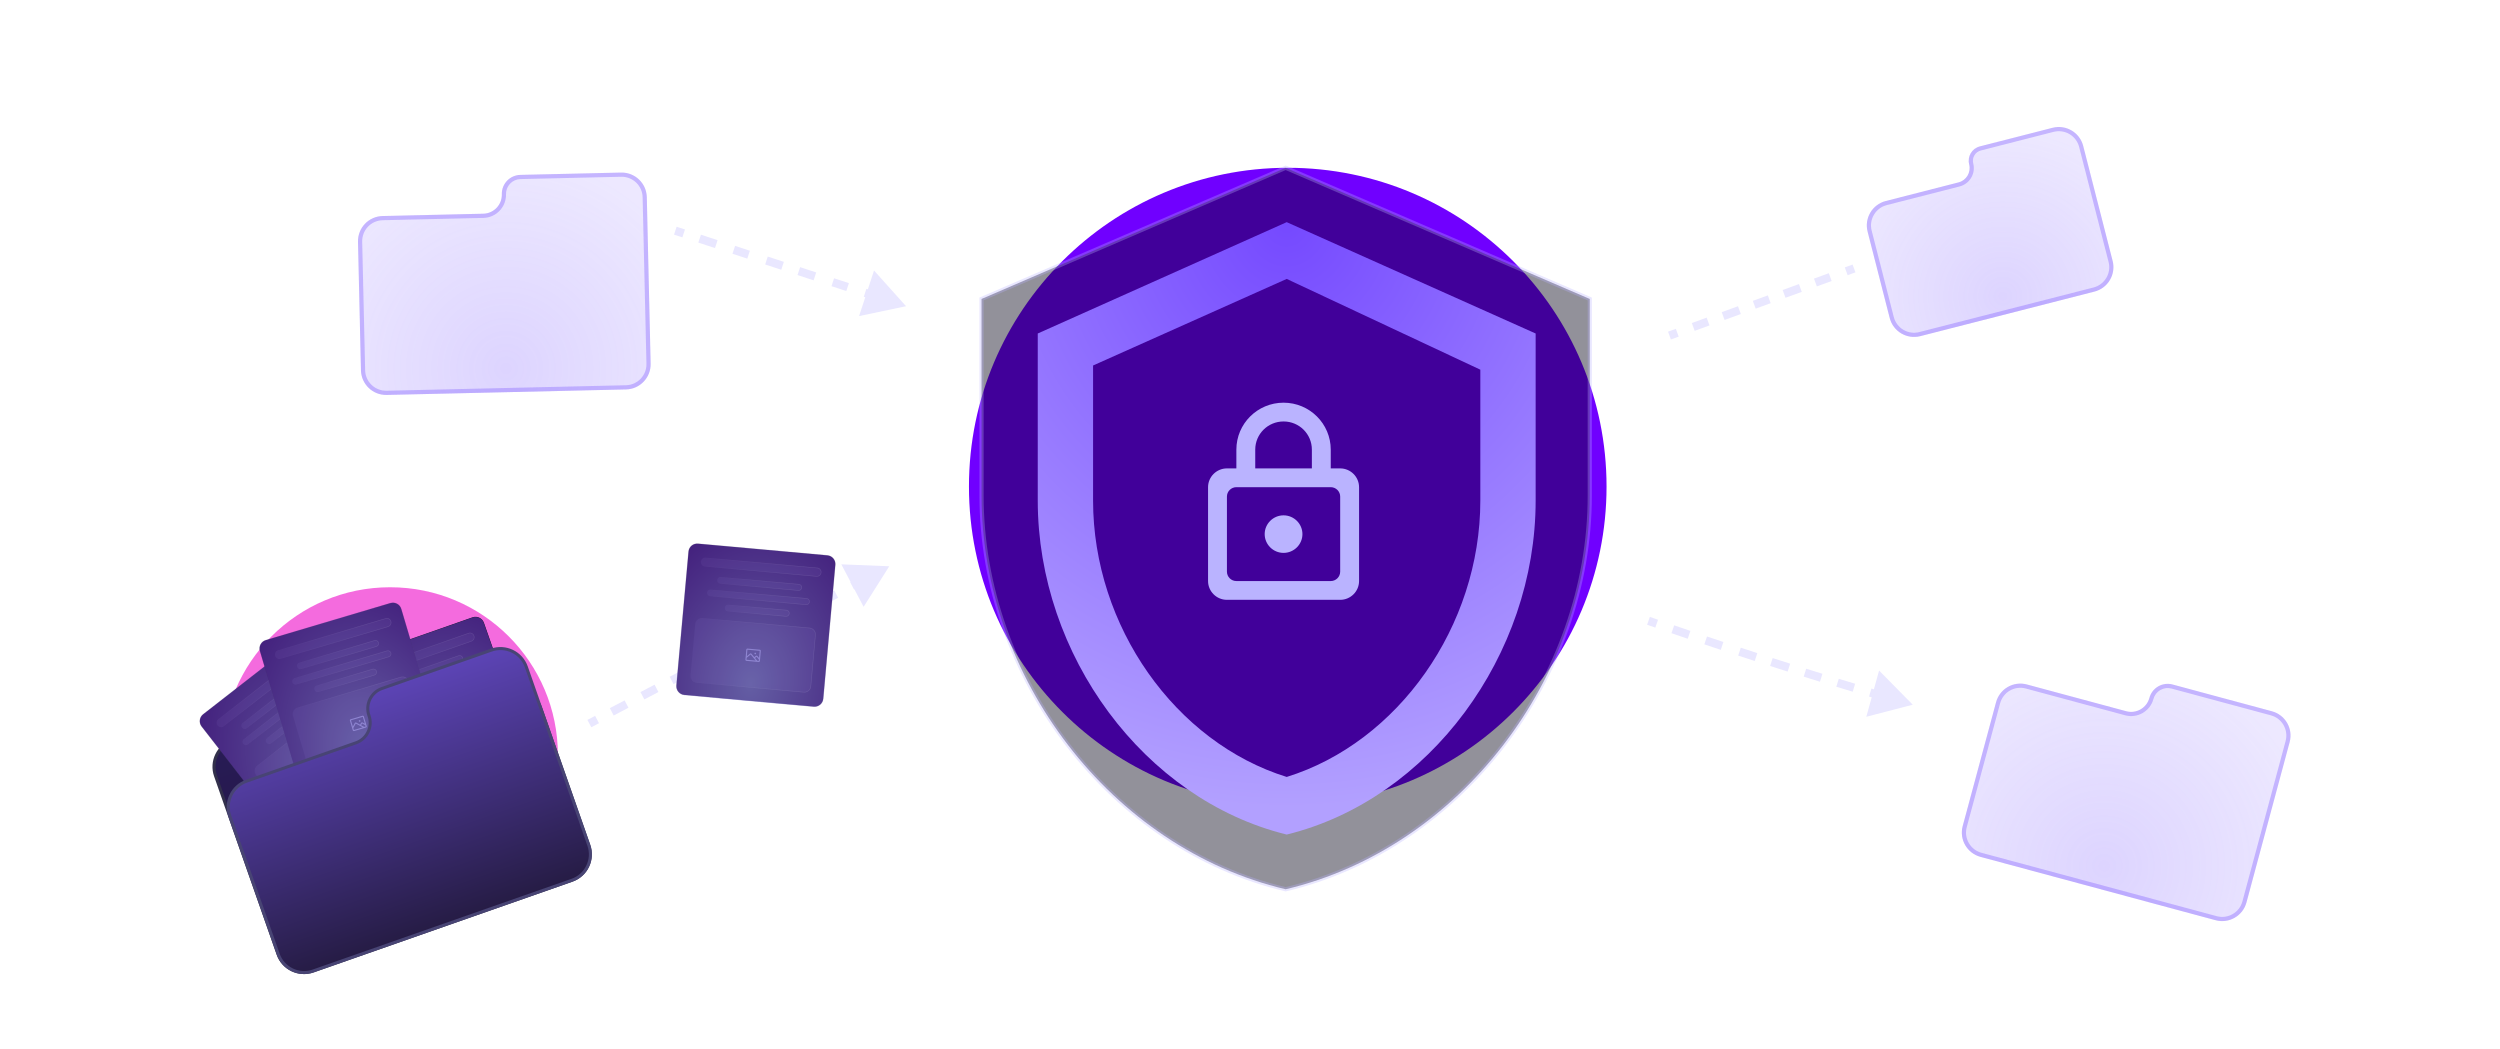
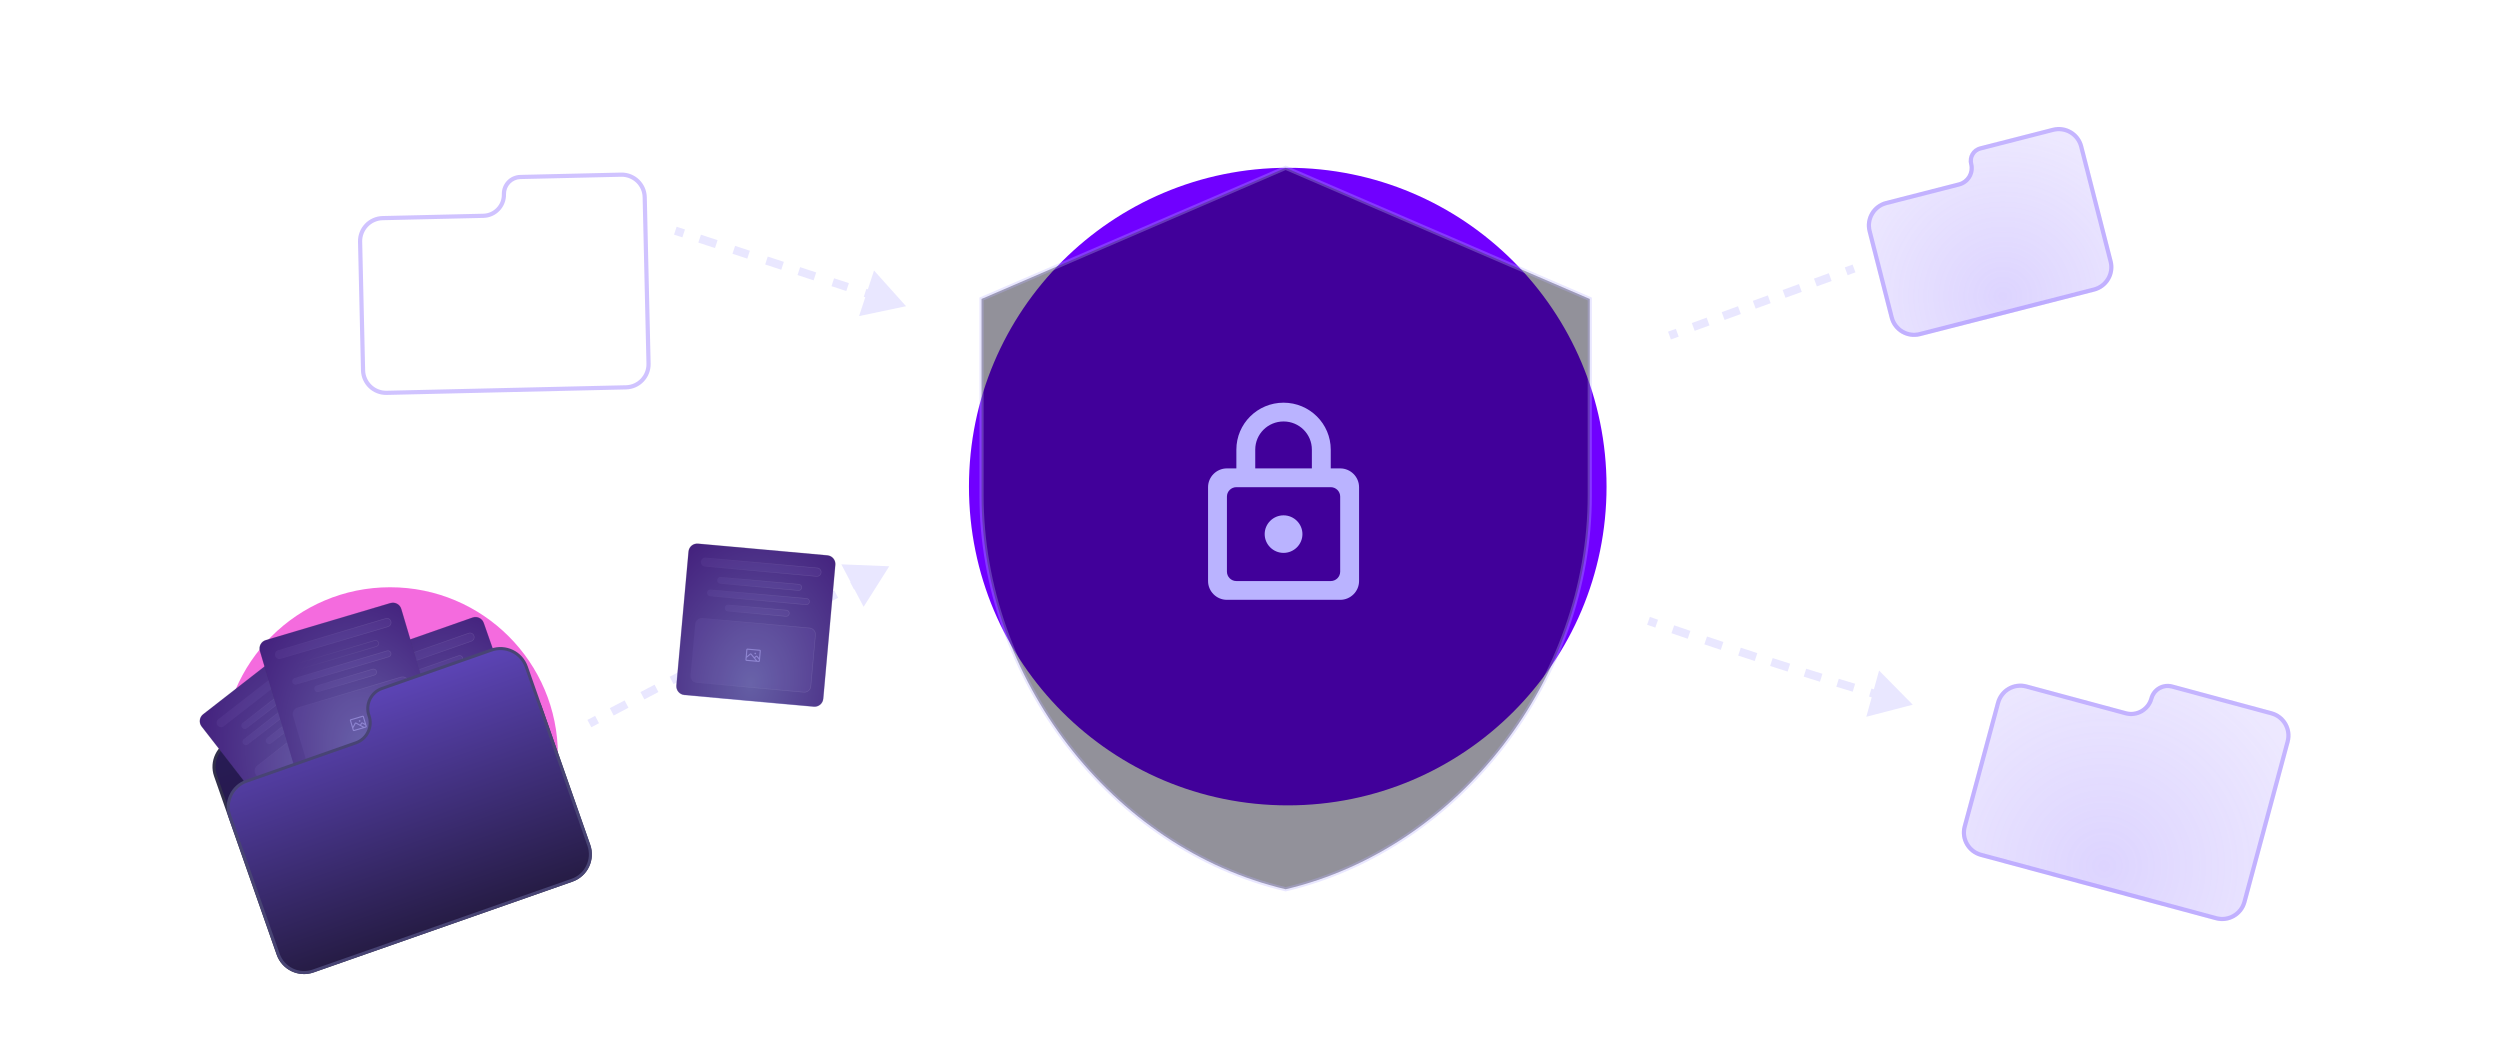
<svg xmlns="http://www.w3.org/2000/svg" width="596" height="250" viewBox="0 0 596 250">
  <defs>
    <clipPath id="clipPath1688603865">
      <path transform="matrix(1 0 0 1 0 0)" d="M0 0L596 0L596 250L0 250L0 0Z" fill-rule="nonzero" />
    </clipPath>
  </defs>
  <g clip-path="url(#clipPath1688603865)">
    <defs>
      <filter id="filter7144030011" filterUnits="userSpaceOnUse" color-interpolation-filters="sRGB">
        <feGaussianBlur in="SourceGraphic" stdDeviation="75" />
      </filter>
    </defs>
    <g filter="url(#filter7144030011)">
      <path transform="matrix(1 0 0 1 231 40)" d="M76 0C117.974 0 152 34.026 152 76C152 117.974 117.974 152 76 152C34.026 152 0 117.974 0 76C0 34.026 34.026 0 76 0Z" fill-rule="nonzero" fill="rgb(112, 0, 255)" />
    </g>
    <g opacity="0.76">
      <defs>
        <filter id="filter3006510891" filterUnits="userSpaceOnUse" color-interpolation-filters="sRGB">
          <feGaussianBlur in="SourceGraphic" stdDeviation="75" />
        </filter>
      </defs>
      <g filter="url(#filter3006510891)">
        <path transform="matrix(1 0 0 1 53 140)" d="M40 0C62.091 0 80 17.909 80 40C80 62.091 62.091 80 40 80C17.909 80 0 62.091 0 40C0 17.909 17.909 0 40 0Z" fill-rule="nonzero" fill="rgb(241, 61, 212)" />
      </g>
    </g>
    <defs>
      <linearGradient id="linearGradient7673444083" gradientTransform="matrix(-59.735 -20.151 29.375 -33.648 40.312 34.824)" gradientUnits="userSpaceOnUse" x1="0" y1="0.5" x2="1" y2="0.5">
        <stop offset="0" stop-color="rgb(186, 179, 255)" />
        <stop offset="0.76" stop-color="rgb(186, 179, 255)" />
      </linearGradient>
    </defs>
    <path transform="matrix(1 0 0 1 161 55)" d="M2.293 -0.292L0.308 -0.941L-0.308 0.941L1.676 1.591L2.293 -0.292ZM5.483 2.837L9.455 4.137L10.071 2.254L6.099 0.954L5.483 2.837ZM13.624 5.501L17.159 6.658L17.775 4.775L14.24 3.618L13.624 5.501ZM21.417 8.051L25.255 9.308L25.872 7.425L22.033 6.169L21.417 8.051ZM29.128 10.575L32.967 11.831L33.583 9.949L29.745 8.692L29.128 10.575ZM47.365 9.484L55 18L43.808 20.354L45.279 15.861L44.929 15.746L45.545 13.863L45.895 13.978L47.365 9.484ZM37.225 13.225L40.76 14.382L41.376 12.499L37.841 11.342L37.225 13.225Z" fill-rule="evenodd" fill="url(#linearGradient7673444083)" fill-opacity="0.32" />
    <path transform="matrix(1 0 0 1 234 40)" d="M72.5 0L0 31.273L0 78.182C0 121.573 30.933 162.149 72.5 172C114.066 162.149 145 121.573 145 78.182L145 31.273L72.5 0Z" fill-rule="nonzero" fill="rgb(4, 0, 23)" fill-opacity="0.43" />
    <path transform="matrix(1 0 0 1 234 40)" d="M72.698 0.459L0.198 31.732L0 31.273L0.5 31.273L0.5 78.182Q0.5 86.189 1.903 94.18Q3.276 102.004 5.954 109.595Q8.594 117.076 12.419 124.098Q16.217 131.073 21.059 137.363Q25.907 143.663 31.637 149.063Q37.422 154.516 43.914 158.872Q50.519 163.303 57.653 166.463Q64.957 169.699 72.615 171.513L72.5 172L72.385 171.513Q80.043 169.699 87.347 166.463Q94.481 163.302 101.085 158.872Q107.578 154.515 113.363 149.063Q119.093 143.663 123.941 137.363Q128.782 131.073 132.581 124.098Q136.406 117.076 139.045 109.595Q141.724 102.004 143.097 94.18Q144.5 86.188 144.5 78.182L144.5 31.273L145 31.273L144.802 31.732L72.302 0.459L72.5 0L72.698 0.459ZM72.5 -0.545L145.5 30.944L145.5 78.182Q145.5 86.275 144.082 94.353Q142.694 102.259 139.988 109.928Q137.322 117.484 133.459 124.576Q129.623 131.62 124.733 137.973Q119.837 144.336 114.049 149.791Q108.204 155.3 101.642 159.702Q94.966 164.182 87.752 167.377Q80.363 170.65 72.615 172.487L72.5 172.514L72.385 172.487Q64.636 170.65 57.248 167.377Q50.034 164.182 43.357 159.702Q36.796 155.3 30.951 149.791Q25.163 144.336 20.266 137.973Q15.377 131.62 11.54 124.576Q7.678 117.484 5.011 109.928Q2.305 102.259 0.918 94.353Q-0.5 86.275 -0.5 78.182L-0.5 30.944L72.302 -0.459L72.5 -0.545Z" fill-rule="nonzero" fill="rgb(186, 179, 255)" fill-opacity="0.31" />
    <defs>
      <radialGradient id="radialGradient1857952235" gradientTransform="matrix(0 279.788 -262.536 0 190.618 -139.894)" gradientUnits="userSpaceOnUse" cx="0.5" cy="0.5" r="0.5">
        <stop offset="0" stop-color="rgb(117, 73, 255)" />
        <stop offset="1" stop-color="rgb(178, 160, 255)" />
      </radialGradient>
    </defs>
-     <path transform="matrix(1 0 0 1 247.4 52.96)" d="M59.35 0L0 26.546L0 66.364C0 103.196 25.323 137.639 59.35 146.001C93.377 137.639 118.699 103.196 118.699 66.364L118.699 26.546L59.35 0ZM105.51 66.364C105.51 96.361 85.859 124.035 59.35 132.264C32.84 124.035 13.189 96.361 13.189 66.364L13.189 34.173L59.35 13.534L105.51 35.173L105.51 66.364Z" fill-rule="nonzero" fill="url(#radialGradient1857952235)" />
    <path transform="matrix(1 0 0 1 288 96)" d="M31.5 15.666L29.25 15.666L29.25 11.19C29.25 5.013 24.21 0 18 0C11.79 0 6.75 5.013 6.75 11.19L6.75 15.666L4.5 15.666C2.025 15.666 0 17.681 0 20.143L0 42.523C0 44.985 2.025 47 4.5 47L31.5 47C33.975 47 36 44.985 36 42.523L36 20.143C36 17.681 33.975 15.666 31.5 15.666ZM11.25 11.19C11.25 7.475 14.265 4.476 18 4.476C21.735 4.476 24.75 7.475 24.75 11.19L24.75 15.666L11.25 15.666L11.25 11.19ZM29.25 42.523L6.75 42.523C5.513 42.523 4.5 41.516 4.5 40.285L4.5 22.381C4.5 21.15 5.513 20.143 6.75 20.143L29.25 20.143C30.488 20.143 31.5 21.15 31.5 22.381L31.5 40.285C31.5 41.516 30.488 42.523 29.25 42.523ZM18 35.809C20.475 35.809 22.5 33.795 22.5 31.333C22.5 28.871 20.475 26.857 18 26.857C15.525 26.857 13.5 28.871 13.5 31.333C13.5 33.795 15.525 35.809 18 35.809Z" fill-rule="nonzero" fill="rgb(186, 179, 255)" />
    <defs>
      <filter id="filter3443341265" filterUnits="userSpaceOnUse" color-interpolation-filters="sRGB">
        <feComponentTransfer in="SourceAlpha" result="componentTransfer1330932827">
          <feFuncR type="linear" slope="0" intercept="0" />
          <feFuncG type="linear" slope="0" intercept="0" />
          <feFuncB type="linear" slope="0" intercept="0" />
          <feFuncA type="linear" slope="10000" intercept="0" />
        </feComponentTransfer>
        <feComponentTransfer in="componentTransfer1330932827" result="componentTransfer5954511804">
          <feFuncA type="linear" slope="0.3" intercept="0" />
        </feComponentTransfer>
        <feOffset dx="0" dy="4" in="componentTransfer5954511804" result="offset8500460170" />
        <feGaussianBlur stdDeviation="2" in="offset8500460170" result="gaussianBlur0831037973" />
        <feMerge>
          <feMergeNode in="gaussianBlur0831037973" />
          <feMergeNode in="SourceGraphic" />
        </feMerge>
      </filter>
    </defs>
    <g filter="url(#filter3443341265)">
      <path transform="matrix(0.944 -0.331 0.331 0.944 81.386 154.132)" d="M2.137 0C0.957 0 0 0.957 0 2.137L0 34.184C0 35.364 0.957 36.321 2.137 36.321L33.116 36.321C34.296 36.321 35.252 35.364 35.252 34.184L35.252 2.137C35.252 0.957 34.296 0 33.116 0L2.137 0Z" fill-rule="nonzero" fill="rgb(11, 2, 23)" fill-opacity="0.2" />
      <defs>
        <radialGradient id="radialGradient3728587046" gradientTransform="matrix(4.37142e-15 71.391 -50.803 3.11078e-15 43.028 -3.289)" gradientUnits="userSpaceOnUse" cx="0.5" cy="0.5" r="0.5">
          <stop offset="0" stop-color="rgb(100, 94, 164)" />
          <stop offset="1" stop-color="rgb(24, 22, 45)" />
        </radialGradient>
      </defs>
-       <path transform="matrix(0.944 -0.331 0.331 0.944 81.386 154.132)" d="M2.137 0C0.957 0 0 0.957 0 2.137L0 34.184C0 35.364 0.957 36.321 2.137 36.321L33.116 36.321C34.296 36.321 35.252 35.364 35.252 34.184L35.252 2.137C35.252 0.957 34.296 0 33.116 0L2.137 0Z" fill-rule="nonzero" fill="url(#radialGradient3728587046)" />
      <path transform="matrix(0.944 -0.331 0.331 0.944 81.472 154.173)" d="M2.07 -0.067L33.049 -0.067Q33.484 -0.067 33.881 0.101Q34.264 0.263 34.56 0.559Q34.856 0.855 35.018 1.238Q35.186 1.635 35.186 2.07L35.186 34.117Q35.186 34.552 35.018 34.949Q34.856 35.333 34.56 35.628Q34.264 35.924 33.881 36.086Q33.484 36.254 33.049 36.254L2.07 36.254Q1.635 36.254 1.238 36.086Q0.855 35.924 0.559 35.628Q0.263 35.333 0.101 34.949Q-0.067 34.552 -0.067 34.117L-0.067 2.07Q-0.067 1.635 0.101 1.238Q0.263 0.855 0.559 0.559Q0.855 0.263 1.238 0.101Q1.635 -0.067 2.07 -0.067L2.07 -0.067ZM2.07 0.067Q1.24 0.067 0.653 0.653Q0.067 1.24 0.067 2.07L0.067 34.117Q0.067 34.947 0.653 35.534Q1.24 36.12 2.07 36.12L33.049 36.12Q33.879 36.12 34.465 35.534Q35.052 34.947 35.052 34.117L35.052 2.07Q35.052 1.24 34.465 0.653Q33.879 0.067 33.049 0.067L2.07 0.067L2.07 0.067Z" fill-rule="nonzero" fill="rgb(186, 179, 255)" fill-opacity="0.08" />
      <defs>
        <radialGradient id="radialGradient2091947063" gradientTransform="matrix(7.215 -108.035 76.871 5.134 -24.483 83.737)" gradientUnits="userSpaceOnUse" cx="0.5" cy="0.5" r="0.5">
          <stop offset="0" stop-color="rgb(100, 94, 164)" />
          <stop offset="1" stop-color="rgb(57, 13, 113)" />
        </radialGradient>
      </defs>
      <path transform="matrix(0.944 -0.331 0.331 0.944 81.472 154.173)" d="M2.07 0C0.927 0 0 0.927 0 2.07L0 34.117C0 35.261 0.927 36.187 2.07 36.187L33.049 36.187C34.192 36.187 35.119 35.261 35.119 34.117L35.119 2.07C35.119 0.927 34.192 0 33.049 0L2.07 0Z" fill-rule="nonzero" fill="url(#radialGradient2091947063)" />
      <path transform="matrix(0.944 -0.331 0.331 0.944 85.471 156.096)" d="M1.068 0C0.478 0 0 0.478 0 1.068C0 1.658 0.478 2.137 1.068 2.137L27.775 2.137C28.365 2.137 28.843 1.658 28.843 1.068C28.843 0.478 28.365 0 27.775 0L1.068 0Z" fill-rule="nonzero" fill="rgb(186, 179, 255)" fill-opacity="0.06" />
      <defs>
        <linearGradient id="linearGradient5337882891" gradientTransform="matrix(-28.843 0 0 -28.843 28.776 15.423)" gradientUnits="userSpaceOnUse" x1="0" y1="0.5" x2="1" y2="0.5">
          <stop offset="0" stop-color="rgb(255, 255, 255)" />
          <stop offset="1" stop-color="rgb(255, 255, 255)" stop-opacity="0" />
        </linearGradient>
      </defs>
      <path transform="matrix(0.944 -0.331 0.331 0.944 85.556 156.137)" d="M1.001 -0.067L27.708 -0.067Q28.15 -0.067 28.463 0.246Q28.776 0.559 28.776 1.001Q28.776 1.444 28.463 1.757Q28.15 2.07 27.708 2.07L1.001 2.07Q0.559 2.07 0.246 1.757Q-0.067 1.444 -0.067 1.001Q-0.067 0.559 0.246 0.246Q0.559 -0.067 1.001 -0.067ZM1.001 0.067Q0.614 0.067 0.341 0.341Q0.067 0.614 0.067 1.001Q0.067 1.389 0.341 1.662Q0.614 1.936 1.001 1.936L27.708 1.936Q28.095 1.936 28.369 1.662Q28.643 1.389 28.643 1.001Q28.643 0.614 28.369 0.341Q28.095 0.067 27.708 0.067L1.001 0.067Z" fill-rule="nonzero" fill="url(#linearGradient5337882891)" fill-opacity="0.1" />
      <path transform="matrix(0.944 -0.331 0.331 0.944 90.918 158.714)" d="M0.801 0C0.359 0 0 0.359 0 0.801C0 1.244 0.359 1.602 0.801 1.602L19.496 1.602C19.938 1.602 20.297 1.244 20.297 0.801C20.297 0.359 19.938 0 19.496 0L0.801 0Z" fill-rule="nonzero" fill="rgb(186, 179, 255)" fill-opacity="0.06" />
      <defs>
        <linearGradient id="linearGradient8671358554" gradientTransform="matrix(-20.297 0 0 -20.297 20.23 10.883)" gradientUnits="userSpaceOnUse" x1="0" y1="0.5" x2="1" y2="0.5">
          <stop offset="0" stop-color="rgb(255, 255, 255)" />
          <stop offset="1" stop-color="rgb(255, 255, 255)" stop-opacity="0" />
        </linearGradient>
      </defs>
      <path transform="matrix(0.944 -0.331 0.331 0.944 91.003 158.755)" d="M0.734 -0.067L19.429 -0.067Q19.761 -0.067 19.995 0.168Q20.23 0.403 20.23 0.734Q20.23 1.066 19.995 1.301Q19.761 1.536 19.429 1.536L0.734 1.536Q0.403 1.536 0.168 1.301Q-0.067 1.066 -0.067 0.734Q-0.067 0.403 0.168 0.168Q0.403 -0.067 0.734 -0.067L0.734 -0.067ZM0.734 0.067Q0.458 0.067 0.262 0.262Q0.067 0.458 0.067 0.734Q0.067 1.011 0.262 1.207Q0.458 1.402 0.734 1.402L19.429 1.402Q19.706 1.402 19.901 1.207Q20.097 1.011 20.097 0.734Q20.097 0.458 19.901 0.262Q19.706 0.067 19.429 0.067L0.734 0.067L0.734 0.067Z" fill-rule="nonzero" fill="url(#linearGradient8671358554)" fill-opacity="0.1" />
      <path transform="matrix(0.944 -0.331 0.331 0.944 89.963 162.445)" d="M0.801 0C0.359 0 0 0.359 0 0.801C0 1.244 0.359 1.602 0.801 1.602L23.769 1.602C24.211 1.602 24.57 1.244 24.57 0.801C24.57 0.359 24.211 0 23.769 0L0.801 0Z" fill-rule="nonzero" fill="rgb(186, 179, 255)" fill-opacity="0.06" />
      <defs>
        <linearGradient id="linearGradient6066696869" gradientTransform="matrix(-24.57 0 0 -24.57 24.503 13.019)" gradientUnits="userSpaceOnUse" x1="0" y1="0.5" x2="1" y2="0.5">
          <stop offset="0" stop-color="rgb(255, 255, 255)" />
          <stop offset="1" stop-color="rgb(255, 255, 255)" stop-opacity="0" />
        </linearGradient>
      </defs>
      <path transform="matrix(0.944 -0.331 0.331 0.944 90.048 162.486)" d="M0.734 -0.067L23.702 -0.067Q24.034 -0.067 24.268 0.168Q24.503 0.403 24.503 0.734Q24.503 1.066 24.268 1.301Q24.034 1.536 23.702 1.536L0.734 1.536Q0.403 1.536 0.168 1.301Q-0.067 1.066 -0.067 0.734Q-0.067 0.403 0.168 0.168Q0.403 -0.067 0.734 -0.067L0.734 -0.067ZM0.734 0.067Q0.458 0.067 0.262 0.262Q0.067 0.458 0.067 0.734Q0.067 1.011 0.262 1.207Q0.458 1.402 0.734 1.402L23.702 1.402Q23.979 1.402 24.174 1.207Q24.37 1.011 24.37 0.734Q24.37 0.458 24.174 0.262Q23.979 0.067 23.702 0.067L0.734 0.067L0.734 0.067Z" fill-rule="nonzero" fill="url(#linearGradient6066696869)" fill-opacity="0.1" />
      <path transform="matrix(0.944 -0.331 0.331 0.944 95.308 163.966)" d="M0.801 0C0.359 0 0 0.359 0 0.801C0 1.244 0.359 1.602 0.801 1.602L14.688 1.602C15.131 1.602 15.49 1.244 15.49 0.801C15.49 0.359 15.131 0 14.688 0L0.801 0Z" fill-rule="nonzero" fill="rgb(186, 179, 255)" fill-opacity="0.06" />
      <defs>
        <linearGradient id="linearGradient8958116746" gradientTransform="matrix(-15.49 0 0 -15.49 15.423 8.479)" gradientUnits="userSpaceOnUse" x1="0" y1="0.5" x2="1" y2="0.5">
          <stop offset="0" stop-color="rgb(255, 255, 255)" />
          <stop offset="1" stop-color="rgb(255, 255, 255)" stop-opacity="0" />
        </linearGradient>
      </defs>
      <path transform="matrix(0.944 -0.331 0.331 0.944 95.393 164.007)" d="M0.734 -0.067L14.622 -0.067Q14.954 -0.067 15.188 0.168Q15.423 0.403 15.423 0.734Q15.423 1.066 15.188 1.301Q14.954 1.536 14.622 1.536L0.734 1.536Q0.403 1.536 0.168 1.301Q-0.067 1.066 -0.067 0.734Q-0.067 0.403 0.168 0.168Q0.403 -0.067 0.734 -0.067L0.734 -0.067ZM0.734 0.067Q0.458 0.067 0.262 0.262Q0.067 0.458 0.067 0.734Q0.067 1.011 0.262 1.207Q0.458 1.402 0.734 1.402L14.622 1.402Q14.898 1.402 15.094 1.207Q15.289 1.011 15.289 0.734Q15.289 0.458 15.094 0.262Q14.898 0.067 14.622 0.067L0.734 0.067L0.734 0.067Z" fill-rule="nonzero" fill="url(#linearGradient8958116746)" fill-opacity="0.1" />
      <path transform="matrix(0.944 -0.331 0.331 0.944 90.245 169.704)" d="M1.602 0C0.717 0 0 0.717 0 1.602L0 13.887C0 14.772 0.717 15.49 1.602 15.49L27.241 15.49C28.125 15.49 28.843 14.772 28.843 13.887L28.843 1.602C28.843 0.717 28.125 0 27.241 0L1.602 0Z" fill-rule="nonzero" fill="rgb(186, 179, 255)" fill-opacity="0.06" />
      <defs>
        <linearGradient id="linearGradient9842675741" gradientTransform="matrix(-28.843 0 0 -28.843 28.776 22.1)" gradientUnits="userSpaceOnUse" x1="0" y1="0.5" x2="1" y2="0.5">
          <stop offset="0" stop-color="rgb(255, 255, 255)" />
          <stop offset="1" stop-color="rgb(255, 255, 255)" stop-opacity="0" />
        </linearGradient>
      </defs>
      <path transform="matrix(0.944 -0.331 0.331 0.944 90.33 169.745)" d="M1.536 -0.067L27.174 -0.067Q27.837 -0.067 28.307 0.403Q28.776 0.872 28.776 1.536L28.776 13.821Q28.776 14.484 28.307 14.954Q27.837 15.423 27.174 15.423L1.536 15.423Q0.872 15.423 0.403 14.954Q-0.067 14.484 -0.067 13.821L-0.067 1.536Q-0.067 0.872 0.403 0.403Q0.872 -0.067 1.536 -0.067ZM1.536 0.067Q0.927 0.067 0.497 0.497Q0.067 0.927 0.067 1.536L0.067 13.821Q0.067 14.429 0.497 14.859Q0.927 15.289 1.536 15.289L27.174 15.289Q27.782 15.289 28.212 14.859Q28.643 14.429 28.643 13.821L28.643 1.536Q28.643 0.927 28.212 0.497Q27.782 0.067 27.174 0.067L1.536 0.067Z" fill-rule="nonzero" fill="url(#linearGradient9842675741)" fill-opacity="0.1" />
      <path transform="matrix(0.944 -0.331 0.331 0.944 104.293 171.428)" d="M3.205 0L0.267 0C0.196 0 0.128 0.028 0.078 0.078C0.028 0.128 0 0.196 0 0.267L0 2.671C0 2.741 0.028 2.809 0.078 2.859C0.128 2.91 0.196 2.938 0.267 2.938L3.205 2.938C3.276 2.938 3.344 2.91 3.394 2.859C3.444 2.809 3.472 2.741 3.472 2.671L3.472 0.267C3.472 0.196 3.444 0.128 3.394 0.078C3.344 0.028 3.276 0 3.205 0ZM3.205 0.267L3.205 1.982L2.77 1.547C2.745 1.522 2.715 1.503 2.683 1.489C2.651 1.476 2.616 1.469 2.581 1.469C2.546 1.469 2.511 1.476 2.478 1.489C2.446 1.503 2.417 1.522 2.392 1.547L2.058 1.881L1.324 1.147C1.274 1.096 1.206 1.068 1.135 1.068C1.064 1.068 0.996 1.096 0.946 1.147L0.267 1.826L0.267 0.267L3.205 0.267ZM0.267 2.203L1.135 1.335L2.47 2.671L0.267 2.671L0.267 2.203ZM3.205 2.671L2.848 2.671L2.247 2.07L2.581 1.736L3.205 2.36L3.205 2.671ZM2.003 1.001C2.003 0.962 2.015 0.923 2.037 0.89C2.059 0.857 2.09 0.832 2.127 0.816C2.163 0.801 2.204 0.797 2.242 0.805C2.281 0.813 2.317 0.832 2.345 0.86C2.373 0.888 2.392 0.924 2.4 0.962C2.407 1.001 2.403 1.042 2.388 1.078C2.373 1.115 2.347 1.146 2.315 1.168C2.282 1.19 2.243 1.202 2.203 1.202C2.15 1.202 2.099 1.181 2.062 1.143C2.024 1.106 2.003 1.055 2.003 1.001Z" fill-rule="nonzero" fill="rgb(186, 179, 255)" fill-opacity="0.5" />
      <defs>
        <linearGradient id="linearGradient9639980009" gradientTransform="matrix(0 58.113 -78.453 0 78.453 0)" gradientUnits="userSpaceOnUse" x1="0" y1="0.5" x2="1" y2="0.5">
          <stop offset="0" stop-color="rgb(40, 27, 85)" />
          <stop offset="1" stop-color="rgb(32, 23, 62)" />
        </linearGradient>
      </defs>
      <path transform="matrix(-0.944 0.331 0.331 0.944 123.282 148.825)" d="M39.226 5.085C39.226 2.277 41.503 0 44.311 0L71.915 0C75.526 0 78.453 2.927 78.453 6.538L78.453 51.575C78.453 55.186 75.526 58.113 71.915 58.113L6.538 58.113C2.927 58.113 0 55.186 0 51.575L0 16.707C0 13.097 2.927 10.17 6.538 10.17L34.142 10.17C36.95 10.17 39.226 7.901 39.226 5.093L39.226 5.085Z" fill-rule="evenodd" fill="url(#linearGradient9639980009)" />
      <path transform="matrix(-0.944 0.331 0.331 0.944 123.282 148.825)" d="M44.311 0.363Q43.35 0.363 42.474 0.734Q41.626 1.092 40.972 1.746Q40.319 2.4 39.961 3.247Q39.59 4.124 39.59 5.085L39.59 5.093Q39.59 6.201 39.161 7.212Q38.748 8.189 37.994 8.941Q37.24 9.694 36.262 10.106Q35.25 10.533 34.142 10.533L6.538 10.533Q5.281 10.533 4.134 11.018Q3.026 11.487 2.172 12.341Q1.317 13.196 0.848 14.304Q0.363 15.451 0.363 16.707L0.363 51.575Q0.363 52.832 0.848 53.979Q1.317 55.087 2.172 55.941Q3.026 56.796 4.134 57.265Q5.281 57.75 6.538 57.75L71.915 57.75Q73.171 57.75 74.318 57.265Q75.426 56.796 76.281 55.941Q77.136 55.087 77.605 53.979Q78.09 52.832 78.09 51.575L78.09 6.538Q78.09 5.281 77.605 4.134Q77.136 3.026 76.281 2.172Q75.426 1.317 74.318 0.848Q73.171 0.363 71.915 0.363L44.311 0.363ZM44.311 -0.363L71.915 -0.363Q73.319 -0.363 74.601 0.179Q75.84 0.703 76.795 1.658Q77.75 2.613 78.273 3.851Q78.816 5.134 78.816 6.538L78.816 51.575Q78.816 52.979 78.273 54.262Q77.75 55.5 76.795 56.455Q75.84 57.41 74.601 57.934Q73.319 58.476 71.915 58.476L6.538 58.476Q5.134 58.476 3.851 57.934Q2.613 57.41 1.658 56.455Q0.703 55.5 0.179 54.262Q-0.363 52.979 -0.363 51.575L-0.363 16.707Q-0.363 15.304 0.179 14.021Q0.703 12.783 1.658 11.828Q2.613 10.873 3.851 10.349Q5.134 9.807 6.538 9.807L34.142 9.807Q35.103 9.807 35.98 9.437Q36.827 9.079 37.48 8.427Q38.134 7.775 38.492 6.929Q38.863 6.053 38.863 5.093L38.863 5.085Q38.863 3.977 39.291 2.964Q39.705 1.986 40.459 1.233Q41.213 0.479 42.191 0.065Q43.203 -0.363 44.311 -0.363Z" fill-rule="nonzero" fill="rgb(50, 48, 75)" />
      <path transform="matrix(0.789 -0.614 0.614 0.789 46.711 167.546)" d="M2.137 0C0.957 0 0 0.957 0 2.137L0 34.184C0 35.364 0.957 36.321 2.137 36.321L33.116 36.321C34.296 36.321 35.252 35.364 35.252 34.184L35.252 2.137C35.252 0.957 34.296 0 33.116 0L2.137 0Z" fill-rule="nonzero" fill="rgb(11, 2, 23)" fill-opacity="0.2" />
      <defs>
        <radialGradient id="radialGradient6089774715" gradientTransform="matrix(4.37142e-15 71.391 -50.803 3.11078e-15 43.028 -3.289)" gradientUnits="userSpaceOnUse" cx="0.5" cy="0.5" r="0.5">
          <stop offset="0" stop-color="rgb(136, 125, 255)" />
          <stop offset="1" stop-color="rgb(136, 125, 255)" stop-opacity="0" />
        </radialGradient>
      </defs>
      <path transform="matrix(0.789 -0.614 0.614 0.789 46.711 167.546)" d="M2.137 0C0.957 0 0 0.957 0 2.137L0 34.184C0 35.364 0.957 36.321 2.137 36.321L33.116 36.321C34.296 36.321 35.252 35.364 35.252 34.184L35.252 2.137C35.252 0.957 34.296 0 33.116 0L2.137 0Z" fill-rule="nonzero" fill="url(#radialGradient6089774715)" fill-opacity="0.48" />
      <path transform="matrix(0.789 -0.614 0.614 0.789 46.804 167.558)" d="M2.07 -0.067L33.049 -0.067Q33.484 -0.067 33.881 0.101Q34.264 0.263 34.56 0.559Q34.856 0.855 35.018 1.238Q35.186 1.635 35.186 2.07L35.186 34.117Q35.186 34.552 35.018 34.949Q34.856 35.333 34.56 35.628Q34.264 35.924 33.881 36.086Q33.484 36.254 33.049 36.254L2.07 36.254Q1.635 36.254 1.238 36.086Q0.855 35.924 0.559 35.628Q0.263 35.333 0.101 34.949Q-0.067 34.552 -0.067 34.117L-0.067 2.07Q-0.067 1.635 0.101 1.238Q0.263 0.855 0.559 0.559Q0.855 0.263 1.238 0.101Q1.635 -0.067 2.07 -0.067L2.07 -0.067ZM2.07 0.067Q1.24 0.067 0.653 0.653Q0.067 1.24 0.067 2.07L0.067 34.117Q0.067 34.947 0.653 35.534Q1.24 36.12 2.07 36.12L33.049 36.12Q33.879 36.12 34.465 35.534Q35.052 34.947 35.052 34.117L35.052 2.07Q35.052 1.24 34.465 0.653Q33.879 0.067 33.049 0.067L2.07 0.067L2.07 0.067Z" fill-rule="nonzero" fill="rgb(186, 179, 255)" fill-opacity="0.08" />
      <defs>
        <radialGradient id="radialGradient0156363831" gradientTransform="matrix(7.215 -108.035 76.871 5.134 -24.483 83.737)" gradientUnits="userSpaceOnUse" cx="0.5" cy="0.5" r="0.5">
          <stop offset="0" stop-color="rgb(100, 94, 164)" />
          <stop offset="1" stop-color="rgb(57, 13, 113)" />
        </radialGradient>
      </defs>
      <path transform="matrix(0.789 -0.614 0.614 0.789 46.804 167.558)" d="M2.07 0C0.927 0 0 0.927 0 2.07L0 34.117C0 35.261 0.927 36.187 2.07 36.187L33.049 36.187C34.192 36.187 35.119 35.261 35.119 34.117L35.119 2.07C35.119 0.927 34.192 0 33.049 0L2.07 0Z" fill-rule="nonzero" fill="url(#radialGradient0156363831)" />
      <path transform="matrix(0.789 -0.614 0.614 0.789 51.208 168.109)" d="M1.068 0C0.478 0 0 0.478 0 1.068C0 1.658 0.478 2.137 1.068 2.137L27.775 2.137C28.365 2.137 28.843 1.658 28.843 1.068C28.843 0.478 28.365 0 27.775 0L1.068 0Z" fill-rule="nonzero" fill="rgb(186, 179, 255)" fill-opacity="0.06" />
      <defs>
        <linearGradient id="linearGradient1630590308" gradientTransform="matrix(-28.843 0 0 -28.843 28.776 15.423)" gradientUnits="userSpaceOnUse" x1="0" y1="0.5" x2="1" y2="0.5">
          <stop offset="0" stop-color="rgb(255, 255, 255)" />
          <stop offset="1" stop-color="rgb(255, 255, 255)" stop-opacity="0" />
        </linearGradient>
      </defs>
-       <path transform="matrix(0.789 -0.614 0.614 0.789 51.301 168.121)" d="M1.001 -0.067L27.708 -0.067Q28.15 -0.067 28.463 0.246Q28.776 0.559 28.776 1.001Q28.776 1.444 28.463 1.757Q28.15 2.07 27.708 2.07L1.001 2.07Q0.559 2.07 0.246 1.757Q-0.067 1.444 -0.067 1.001Q-0.067 0.559 0.246 0.246Q0.559 -0.067 1.001 -0.067ZM1.001 0.067Q0.614 0.067 0.341 0.341Q0.067 0.614 0.067 1.001Q0.067 1.389 0.341 1.662Q0.614 1.936 1.001 1.936L27.708 1.936Q28.095 1.936 28.369 1.662Q28.643 1.389 28.643 1.001Q28.643 0.614 28.369 0.341Q28.095 0.067 27.708 0.067L1.001 0.067Z" fill-rule="nonzero" fill="url(#linearGradient1630590308)" fill-opacity="0.1" />
      <path transform="matrix(0.789 -0.614 0.614 0.789 57.204 168.859)" d="M0.801 0C0.359 0 0 0.359 0 0.801C0 1.244 0.359 1.602 0.801 1.602L19.496 1.602C19.938 1.602 20.297 1.244 20.297 0.801C20.297 0.359 19.938 0 19.496 0L0.801 0Z" fill-rule="nonzero" fill="rgb(186, 179, 255)" fill-opacity="0.06" />
      <defs>
        <linearGradient id="linearGradient7988604689" gradientTransform="matrix(-20.297 0 0 -20.297 20.23 10.883)" gradientUnits="userSpaceOnUse" x1="0" y1="0.5" x2="1" y2="0.5">
          <stop offset="0" stop-color="rgb(255, 255, 255)" />
          <stop offset="1" stop-color="rgb(255, 255, 255)" stop-opacity="0" />
        </linearGradient>
      </defs>
      <path transform="matrix(0.789 -0.614 0.614 0.789 57.298 168.871)" d="M0.734 -0.067L19.429 -0.067Q19.761 -0.067 19.995 0.168Q20.23 0.403 20.23 0.734Q20.23 1.066 19.995 1.301Q19.761 1.536 19.429 1.536L0.734 1.536Q0.403 1.536 0.168 1.301Q-0.067 1.066 -0.067 0.734Q-0.067 0.403 0.168 0.168Q0.403 -0.067 0.734 -0.067L0.734 -0.067ZM0.734 0.067Q0.458 0.067 0.262 0.262Q0.067 0.458 0.067 0.734Q0.067 1.011 0.262 1.207Q0.458 1.402 0.734 1.402L19.429 1.402Q19.706 1.402 19.901 1.207Q20.097 1.011 20.097 0.734Q20.097 0.458 19.901 0.262Q19.706 0.067 19.429 0.067L0.734 0.067L0.734 0.067Z" fill-rule="nonzero" fill="url(#linearGradient7988604689)" fill-opacity="0.1" />
      <path transform="matrix(0.789 -0.614 0.614 0.789 57.485 172.701)" d="M0.801 0C0.359 0 0 0.359 0 0.801C0 1.244 0.359 1.602 0.801 1.602L23.769 1.602C24.211 1.602 24.57 1.244 24.57 0.801C24.57 0.359 24.211 0 23.769 0L0.801 0Z" fill-rule="nonzero" fill="rgb(186, 179, 255)" fill-opacity="0.06" />
      <defs>
        <linearGradient id="linearGradient7477636678" gradientTransform="matrix(-24.57 0 0 -24.57 24.503 13.019)" gradientUnits="userSpaceOnUse" x1="0" y1="0.5" x2="1" y2="0.5">
          <stop offset="0" stop-color="rgb(255, 255, 255)" />
          <stop offset="1" stop-color="rgb(255, 255, 255)" stop-opacity="0" />
        </linearGradient>
      </defs>
      <path transform="matrix(0.789 -0.614 0.614 0.789 57.578 172.712)" d="M0.734 -0.067L23.702 -0.067Q24.034 -0.067 24.268 0.168Q24.503 0.403 24.503 0.734Q24.503 1.066 24.268 1.301Q24.034 1.536 23.702 1.536L0.734 1.536Q0.403 1.536 0.168 1.301Q-0.067 1.066 -0.067 0.734Q-0.067 0.403 0.168 0.168Q0.403 -0.067 0.734 -0.067L0.734 -0.067ZM0.734 0.067Q0.458 0.067 0.262 0.262Q0.067 0.458 0.067 0.734Q0.067 1.011 0.262 1.207Q0.458 1.402 0.734 1.402L23.702 1.402Q23.979 1.402 24.174 1.207Q24.37 1.011 24.37 0.734Q24.37 0.458 24.174 0.262Q23.979 0.067 23.702 0.067L0.734 0.067L0.734 0.067Z" fill-rule="nonzero" fill="url(#linearGradient7477636678)" fill-opacity="0.1" />
      <path transform="matrix(0.789 -0.614 0.614 0.789 63.036 172.444)" d="M0.801 0C0.359 0 0 0.359 0 0.801C0 1.244 0.359 1.602 0.801 1.602L14.688 1.602C15.131 1.602 15.49 1.244 15.49 0.801C15.49 0.359 15.131 0 14.688 0L0.801 0Z" fill-rule="nonzero" fill="rgb(186, 179, 255)" fill-opacity="0.06" />
      <defs>
        <linearGradient id="linearGradient9563523157" gradientTransform="matrix(-15.49 0 0 -15.49 15.423 8.479)" gradientUnits="userSpaceOnUse" x1="0" y1="0.5" x2="1" y2="0.5">
          <stop offset="0" stop-color="rgb(255, 255, 255)" />
          <stop offset="1" stop-color="rgb(255, 255, 255)" stop-opacity="0" />
        </linearGradient>
      </defs>
      <path transform="matrix(0.789 -0.614 0.614 0.789 63.13 172.455)" d="M0.734 -0.067L14.622 -0.067Q14.954 -0.067 15.188 0.168Q15.423 0.403 15.423 0.734Q15.423 1.066 15.188 1.301Q14.954 1.536 14.622 1.536L0.734 1.536Q0.403 1.536 0.168 1.301Q-0.067 1.066 -0.067 0.734Q-0.067 0.403 0.168 0.168Q0.403 -0.067 0.734 -0.067L0.734 -0.067ZM0.734 0.067Q0.458 0.067 0.262 0.262Q0.067 0.458 0.067 0.734Q0.067 1.011 0.262 1.207Q0.458 1.402 0.734 1.402L14.622 1.402Q14.898 1.402 15.094 1.207Q15.289 1.011 15.289 0.734Q15.289 0.458 15.094 0.262Q14.898 0.067 14.622 0.067L0.734 0.067L0.734 0.067Z" fill-rule="nonzero" fill="url(#linearGradient9563523157)" fill-opacity="0.1" />
      <path transform="matrix(0.789 -0.614 0.614 0.789 60.06 179.494)" d="M1.602 0C0.717 0 0 0.717 0 1.602L0 13.887C0 14.772 0.717 15.49 1.602 15.49L27.241 15.49C28.125 15.49 28.843 14.772 28.843 13.887L28.843 1.602C28.843 0.717 28.125 0 27.241 0L1.602 0Z" fill-rule="nonzero" fill="rgb(186, 179, 255)" fill-opacity="0.06" />
      <defs>
        <linearGradient id="linearGradient0865213660" gradientTransform="matrix(-28.843 0 0 -28.843 28.776 22.1)" gradientUnits="userSpaceOnUse" x1="0" y1="0.5" x2="1" y2="0.5">
          <stop offset="0" stop-color="rgb(255, 255, 255)" />
          <stop offset="1" stop-color="rgb(255, 255, 255)" stop-opacity="0" />
        </linearGradient>
      </defs>
      <path transform="matrix(0.789 -0.614 0.614 0.789 60.154 179.505)" d="M1.536 -0.067L27.174 -0.067Q27.837 -0.067 28.307 0.403Q28.776 0.872 28.776 1.536L28.776 13.821Q28.776 14.484 28.307 14.954Q27.837 15.423 27.174 15.423L1.536 15.423Q0.872 15.423 0.403 14.954Q-0.067 14.484 -0.067 13.821L-0.067 1.536Q-0.067 0.872 0.403 0.403Q0.872 -0.067 1.536 -0.067ZM1.536 0.067Q0.927 0.067 0.497 0.497Q0.067 0.927 0.067 1.536L0.067 13.821Q0.067 14.429 0.497 14.859Q0.927 15.289 1.536 15.289L27.174 15.289Q27.782 15.289 28.212 14.859Q28.643 14.429 28.643 13.821L28.643 1.536Q28.643 0.927 28.212 0.497Q27.782 0.067 27.174 0.067L1.536 0.067Z" fill-rule="nonzero" fill="url(#linearGradient0865213660)" fill-opacity="0.1" />
      <path transform="matrix(0.789 -0.614 0.614 0.789 73.927 176.661)" d="M3.205 0L0.267 0C0.196 0 0.128 0.028 0.078 0.078C0.028 0.128 0 0.196 0 0.267L0 2.671C0 2.741 0.028 2.809 0.078 2.859C0.128 2.91 0.196 2.938 0.267 2.938L3.205 2.938C3.276 2.938 3.344 2.91 3.394 2.859C3.444 2.809 3.472 2.741 3.472 2.671L3.472 0.267C3.472 0.196 3.444 0.128 3.394 0.078C3.344 0.028 3.276 0 3.205 0ZM3.205 0.267L3.205 1.982L2.77 1.547C2.745 1.522 2.715 1.503 2.683 1.489C2.651 1.476 2.616 1.469 2.581 1.469C2.546 1.469 2.511 1.476 2.478 1.489C2.446 1.503 2.417 1.522 2.392 1.547L2.058 1.881L1.324 1.147C1.274 1.096 1.206 1.068 1.135 1.068C1.064 1.068 0.996 1.096 0.946 1.147L0.267 1.826L0.267 0.267L3.205 0.267ZM0.267 2.203L1.135 1.335L2.47 2.671L0.267 2.671L0.267 2.203ZM3.205 2.671L2.848 2.671L2.247 2.07L2.581 1.736L3.205 2.36L3.205 2.671ZM2.003 1.001C2.003 0.962 2.015 0.923 2.037 0.89C2.059 0.857 2.09 0.832 2.127 0.816C2.163 0.801 2.204 0.797 2.242 0.805C2.281 0.813 2.317 0.832 2.345 0.86C2.373 0.888 2.392 0.924 2.4 0.962C2.407 1.001 2.403 1.042 2.388 1.078C2.373 1.115 2.347 1.146 2.315 1.168C2.282 1.19 2.243 1.202 2.203 1.202C2.15 1.202 2.099 1.181 2.062 1.143C2.024 1.106 2.003 1.055 2.003 1.001Z" fill-rule="nonzero" fill="rgb(186, 179, 255)" fill-opacity="0.5" />
      <defs>
        <filter id="filter2045831762" filterUnits="userSpaceOnUse" color-interpolation-filters="sRGB">
          <feComponentTransfer in="SourceAlpha" result="componentTransfer9517266951">
            <feFuncR type="linear" slope="0" intercept="0" />
            <feFuncG type="linear" slope="0" intercept="0" />
            <feFuncB type="linear" slope="0" intercept="0" />
            <feFuncA type="linear" slope="10000" intercept="0" />
          </feComponentTransfer>
          <feComponentTransfer in="componentTransfer9517266951" result="componentTransfer4792782591">
            <feFuncA type="linear" slope="0.31" intercept="0" />
          </feComponentTransfer>
          <feOffset dx="0" dy="2.359" in="componentTransfer4792782591" result="offset9133988322" />
          <feGaussianBlur stdDeviation="1.18" in="offset9133988322" result="gaussianBlur3041444657" />
          <feMerge>
            <feMergeNode in="gaussianBlur3041444657" />
            <feMergeNode in="SourceGraphic" />
          </feMerge>
        </filter>
      </defs>
      <g filter="url(#filter2045831762)">
        <path transform="matrix(0.959 -0.285 0.285 0.959 61.301 146.799)" d="M2.137 0C0.957 0 0 0.957 0 2.137L0 34.184C0 35.364 0.957 36.321 2.137 36.321L33.116 36.321C34.296 36.321 35.252 35.364 35.252 34.184L35.252 2.137C35.252 0.957 34.296 0 33.116 0L2.137 0Z" fill-rule="nonzero" fill="rgb(11, 2, 23)" fill-opacity="0.2" />
        <defs>
          <radialGradient id="radialGradient5413241177" gradientTransform="matrix(4.37142e-15 71.391 -50.803 3.11078e-15 43.028 -3.289)" gradientUnits="userSpaceOnUse" cx="0.5" cy="0.5" r="0.5">
            <stop offset="0" stop-color="rgb(136, 125, 255)" />
            <stop offset="1" stop-color="rgb(136, 125, 255)" stop-opacity="0" />
          </radialGradient>
        </defs>
        <path transform="matrix(0.959 -0.285 0.285 0.959 61.301 146.799)" d="M2.137 0C0.957 0 0 0.957 0 2.137L0 34.184C0 35.364 0.957 36.321 2.137 36.321L33.116 36.321C34.296 36.321 35.252 35.364 35.252 34.184L35.252 2.137C35.252 0.957 34.296 0 33.116 0L2.137 0Z" fill-rule="nonzero" fill="url(#radialGradient5413241177)" fill-opacity="0.48" />
        <path transform="matrix(0.959 -0.285 0.285 0.959 61.384 146.844)" d="M2.07 -0.067L33.049 -0.067Q33.484 -0.067 33.881 0.101Q34.264 0.263 34.56 0.559Q34.856 0.855 35.018 1.238Q35.186 1.635 35.186 2.07L35.186 34.117Q35.186 34.552 35.018 34.949Q34.856 35.333 34.56 35.628Q34.264 35.924 33.881 36.086Q33.484 36.254 33.049 36.254L2.07 36.254Q1.635 36.254 1.238 36.086Q0.855 35.924 0.559 35.628Q0.263 35.333 0.101 34.949Q-0.067 34.552 -0.067 34.117L-0.067 2.07Q-0.067 1.635 0.101 1.238Q0.263 0.855 0.559 0.559Q0.855 0.263 1.238 0.101Q1.635 -0.067 2.07 -0.067L2.07 -0.067ZM2.07 0.067Q1.24 0.067 0.653 0.653Q0.067 1.24 0.067 2.07L0.067 34.117Q0.067 34.947 0.653 35.534Q1.24 36.12 2.07 36.12L33.049 36.12Q33.879 36.12 34.465 35.534Q35.052 34.947 35.052 34.117L35.052 2.07Q35.052 1.24 34.465 0.653Q33.879 0.067 33.049 0.067L2.07 0.067L2.07 0.067Z" fill-rule="nonzero" fill="rgb(186, 179, 255)" fill-opacity="0.08" />
        <defs>
          <radialGradient id="radialGradient3959915421" gradientTransform="matrix(7.215 -108.035 76.871 5.134 -24.483 83.737)" gradientUnits="userSpaceOnUse" cx="0.5" cy="0.5" r="0.5">
            <stop offset="0" stop-color="rgb(100, 94, 164)" />
            <stop offset="1" stop-color="rgb(57, 13, 113)" />
          </radialGradient>
        </defs>
        <path transform="matrix(0.959 -0.285 0.285 0.959 61.384 146.844)" d="M2.07 0C0.927 0 0 0.927 0 2.07L0 34.117C0 35.261 0.927 36.187 2.07 36.187L33.049 36.187C34.192 36.187 35.119 35.261 35.119 34.117L35.119 2.07C35.119 0.927 34.192 0 33.049 0L2.07 0Z" fill-rule="nonzero" fill="url(#radialGradient3959915421)" />
        <path transform="matrix(0.959 -0.285 0.285 0.959 65.286 148.958)" d="M1.068 0C0.478 0 0 0.478 0 1.068C0 1.658 0.478 2.137 1.068 2.137L27.775 2.137C28.365 2.137 28.843 1.658 28.843 1.068C28.843 0.478 28.365 0 27.775 0L1.068 0Z" fill-rule="nonzero" fill="rgb(186, 179, 255)" fill-opacity="0.06" />
        <defs>
          <linearGradient id="linearGradient9883919137" gradientTransform="matrix(-28.843 0 0 -28.843 28.776 15.423)" gradientUnits="userSpaceOnUse" x1="0" y1="0.5" x2="1" y2="0.5">
            <stop offset="0" stop-color="rgb(255, 255, 255)" />
            <stop offset="1" stop-color="rgb(255, 255, 255)" stop-opacity="0" />
          </linearGradient>
        </defs>
        <path transform="matrix(0.959 -0.285 0.285 0.959 65.369 149.003)" d="M1.001 -0.067L27.708 -0.067Q28.15 -0.067 28.463 0.246Q28.776 0.559 28.776 1.001Q28.776 1.444 28.463 1.757Q28.15 2.07 27.708 2.07L1.001 2.07Q0.559 2.07 0.246 1.757Q-0.067 1.444 -0.067 1.001Q-0.067 0.559 0.246 0.246Q0.559 -0.067 1.001 -0.067ZM1.001 0.067Q0.614 0.067 0.341 0.341Q0.067 0.614 0.067 1.001Q0.067 1.389 0.341 1.662Q0.614 1.936 1.001 1.936L27.708 1.936Q28.095 1.936 28.369 1.662Q28.643 1.389 28.643 1.001Q28.643 0.614 28.369 0.341Q28.095 0.067 27.708 0.067L1.001 0.067Z" fill-rule="nonzero" fill="url(#linearGradient9883919137)" fill-opacity="0.1" />
-         <path transform="matrix(0.959 -0.285 0.285 0.959 70.599 151.837)" d="M0.801 0C0.359 0 0 0.359 0 0.801C0 1.244 0.359 1.602 0.801 1.602L19.496 1.602C19.938 1.602 20.297 1.244 20.297 0.801C20.297 0.359 19.938 0 19.496 0L0.801 0Z" fill-rule="nonzero" fill="rgb(186, 179, 255)" fill-opacity="0.06" />
        <defs>
          <linearGradient id="linearGradient0162059986" gradientTransform="matrix(-20.297 0 0 -20.297 20.23 10.883)" gradientUnits="userSpaceOnUse" x1="0" y1="0.5" x2="1" y2="0.5">
            <stop offset="0" stop-color="rgb(255, 255, 255)" />
            <stop offset="1" stop-color="rgb(255, 255, 255)" stop-opacity="0" />
          </linearGradient>
        </defs>
        <path transform="matrix(0.959 -0.285 0.285 0.959 70.682 151.882)" d="M0.734 -0.067L19.429 -0.067Q19.761 -0.067 19.995 0.168Q20.23 0.403 20.23 0.734Q20.23 1.066 19.995 1.301Q19.761 1.536 19.429 1.536L0.734 1.536Q0.403 1.536 0.168 1.301Q-0.067 1.066 -0.067 0.734Q-0.067 0.403 0.168 0.168Q0.403 -0.067 0.734 -0.067L0.734 -0.067ZM0.734 0.067Q0.458 0.067 0.262 0.262Q0.067 0.458 0.067 0.734Q0.067 1.011 0.262 1.207Q0.458 1.402 0.734 1.402L19.429 1.402Q19.706 1.402 19.901 1.207Q20.097 1.011 20.097 0.734Q20.097 0.458 19.901 0.262Q19.706 0.067 19.429 0.067L0.734 0.067L0.734 0.067Z" fill-rule="nonzero" fill="url(#linearGradient0162059986)" fill-opacity="0.1" />
        <path transform="matrix(0.959 -0.285 0.285 0.959 69.464 155.518)" d="M0.801 0C0.359 0 0 0.359 0 0.801C0 1.244 0.359 1.602 0.801 1.602L23.769 1.602C24.211 1.602 24.57 1.244 24.57 0.801C24.57 0.359 24.211 0 23.769 0L0.801 0Z" fill-rule="nonzero" fill="rgb(186, 179, 255)" fill-opacity="0.06" />
        <defs>
          <linearGradient id="linearGradient3094452363" gradientTransform="matrix(-24.57 0 0 -24.57 24.503 13.019)" gradientUnits="userSpaceOnUse" x1="0" y1="0.5" x2="1" y2="0.5">
            <stop offset="0" stop-color="rgb(255, 255, 255)" />
            <stop offset="1" stop-color="rgb(255, 255, 255)" stop-opacity="0" />
          </linearGradient>
        </defs>
        <path transform="matrix(0.959 -0.285 0.285 0.959 69.547 155.563)" d="M0.734 -0.067L23.702 -0.067Q24.034 -0.067 24.268 0.168Q24.503 0.403 24.503 0.734Q24.503 1.066 24.268 1.301Q24.034 1.536 23.702 1.536L0.734 1.536Q0.403 1.536 0.168 1.301Q-0.067 1.066 -0.067 0.734Q-0.067 0.403 0.168 0.168Q0.403 -0.067 0.734 -0.067L0.734 -0.067ZM0.734 0.067Q0.458 0.067 0.262 0.262Q0.067 0.458 0.067 0.734Q0.067 1.011 0.262 1.207Q0.458 1.402 0.734 1.402L23.702 1.402Q23.979 1.402 24.174 1.207Q24.37 1.011 24.37 0.734Q24.37 0.458 24.174 0.262Q23.979 0.067 23.702 0.067L0.734 0.067L0.734 0.067Z" fill-rule="nonzero" fill="url(#linearGradient3094452363)" fill-opacity="0.1" />
        <path transform="matrix(0.959 -0.285 0.285 0.959 74.729 157.296)" d="M0.801 0C0.359 0 0 0.359 0 0.801C0 1.244 0.359 1.602 0.801 1.602L14.688 1.602C15.131 1.602 15.49 1.244 15.49 0.801C15.49 0.359 15.131 0 14.688 0L0.801 0Z" fill-rule="nonzero" fill="rgb(186, 179, 255)" fill-opacity="0.06" />
        <defs>
          <linearGradient id="linearGradient5601714424" gradientTransform="matrix(-15.49 0 0 -15.49 15.423 8.479)" gradientUnits="userSpaceOnUse" x1="0" y1="0.5" x2="1" y2="0.5">
            <stop offset="0" stop-color="rgb(255, 255, 255)" />
            <stop offset="1" stop-color="rgb(255, 255, 255)" stop-opacity="0" />
          </linearGradient>
        </defs>
        <path transform="matrix(0.959 -0.285 0.285 0.959 74.812 157.341)" d="M0.734 -0.067L14.622 -0.067Q14.954 -0.067 15.188 0.168Q15.423 0.403 15.423 0.734Q15.423 1.066 15.188 1.301Q14.954 1.536 14.622 1.536L0.734 1.536Q0.403 1.536 0.168 1.301Q-0.067 1.066 -0.067 0.734Q-0.067 0.403 0.168 0.168Q0.403 -0.067 0.734 -0.067L0.734 -0.067ZM0.734 0.067Q0.458 0.067 0.262 0.262Q0.067 0.458 0.067 0.734Q0.067 1.011 0.262 1.207Q0.458 1.402 0.734 1.402L14.622 1.402Q14.898 1.402 15.094 1.207Q15.289 1.011 15.289 0.734Q15.289 0.458 15.094 0.262Q14.898 0.067 14.622 0.067L0.734 0.067L0.734 0.067Z" fill-rule="nonzero" fill="url(#linearGradient5601714424)" fill-opacity="0.1" />
        <path transform="matrix(0.959 -0.285 0.285 0.959 69.394 162.782)" d="M1.602 0C0.717 0 0 0.717 0 1.602L0 13.887C0 14.772 0.717 15.49 1.602 15.49L27.241 15.49C28.125 15.49 28.843 14.772 28.843 13.887L28.843 1.602C28.843 0.717 28.125 0 27.241 0L1.602 0Z" fill-rule="nonzero" fill="rgb(186, 179, 255)" fill-opacity="0.06" />
        <defs>
          <linearGradient id="linearGradient5373754442" gradientTransform="matrix(-28.843 0 0 -28.843 28.776 22.1)" gradientUnits="userSpaceOnUse" x1="0" y1="0.5" x2="1" y2="0.5">
            <stop offset="0" stop-color="rgb(255, 255, 255)" />
            <stop offset="1" stop-color="rgb(255, 255, 255)" stop-opacity="0" />
          </linearGradient>
        </defs>
        <path transform="matrix(0.959 -0.285 0.285 0.959 69.477 162.827)" d="M1.536 -0.067L27.174 -0.067Q27.837 -0.067 28.307 0.403Q28.776 0.872 28.776 1.536L28.776 13.821Q28.776 14.484 28.307 14.954Q27.837 15.423 27.174 15.423L1.536 15.423Q0.872 15.423 0.403 14.954Q-0.067 14.484 -0.067 13.821L-0.067 1.536Q-0.067 0.872 0.403 0.403Q0.872 -0.067 1.536 -0.067ZM1.536 0.067Q0.927 0.067 0.497 0.497Q0.067 0.927 0.067 1.536L0.067 13.821Q0.067 14.429 0.497 14.859Q0.927 15.289 1.536 15.289L27.174 15.289Q27.782 15.289 28.212 14.859Q28.643 14.429 28.643 13.821L28.643 1.536Q28.643 0.927 28.212 0.497Q27.782 0.067 27.174 0.067L1.536 0.067Z" fill-rule="nonzero" fill="url(#linearGradient5373754442)" fill-opacity="0.1" />
        <path transform="matrix(0.959 -0.285 0.285 0.959 83.342 165.184)" d="M3.205 0L0.267 0C0.196 0 0.128 0.028 0.078 0.078C0.028 0.128 0 0.196 0 0.267L0 2.671C0 2.741 0.028 2.809 0.078 2.859C0.128 2.91 0.196 2.938 0.267 2.938L3.205 2.938C3.276 2.938 3.344 2.91 3.394 2.859C3.444 2.809 3.472 2.741 3.472 2.671L3.472 0.267C3.472 0.196 3.444 0.128 3.394 0.078C3.344 0.028 3.276 0 3.205 0ZM3.205 0.267L3.205 1.982L2.77 1.547C2.745 1.522 2.715 1.503 2.683 1.489C2.651 1.476 2.616 1.469 2.581 1.469C2.546 1.469 2.511 1.476 2.478 1.489C2.446 1.503 2.417 1.522 2.392 1.547L2.058 1.881L1.324 1.147C1.274 1.096 1.206 1.068 1.135 1.068C1.064 1.068 0.996 1.096 0.946 1.147L0.267 1.826L0.267 0.267L3.205 0.267ZM0.267 2.203L1.135 1.335L2.47 2.671L0.267 2.671L0.267 2.203ZM3.205 2.671L2.848 2.671L2.247 2.07L2.581 1.736L3.205 2.36L3.205 2.671ZM2.003 1.001C2.003 0.962 2.015 0.923 2.037 0.89C2.059 0.857 2.09 0.832 2.127 0.816C2.163 0.801 2.204 0.797 2.242 0.805C2.281 0.813 2.317 0.832 2.345 0.86C2.373 0.888 2.392 0.924 2.4 0.962C2.407 1.001 2.403 1.042 2.388 1.078C2.373 1.115 2.347 1.146 2.315 1.168C2.282 1.19 2.243 1.202 2.203 1.202C2.15 1.202 2.099 1.181 2.062 1.143C2.024 1.106 2.003 1.055 2.003 1.001Z" fill-rule="nonzero" fill="rgb(186, 179, 255)" fill-opacity="0.5" />
      </g>
      <defs>
        <linearGradient id="linearGradient2839709173" gradientTransform="matrix(0 58.113 -78.453 0 78.453 0)" gradientUnits="userSpaceOnUse" x1="0" y1="0.5" x2="1" y2="0.5">
          <stop offset="0" stop-color="rgb(92, 68, 181)" />
          <stop offset="1" stop-color="rgb(38, 28, 69)" />
        </linearGradient>
      </defs>
      <path transform="matrix(0.944 -0.331 0.331 0.944 49.251 174.792)" d="M39.226 5.085C39.226 2.277 41.503 0 44.311 0L71.915 0C75.526 0 78.453 2.927 78.453 6.538L78.453 51.575C78.453 55.186 75.526 58.113 71.915 58.113L6.538 58.113C2.927 58.113 0 55.186 0 51.575L0 16.707C0 13.097 2.927 10.17 6.538 10.17L34.142 10.17C36.95 10.17 39.226 7.901 39.226 5.093L39.226 5.085Z" fill-rule="evenodd" fill="url(#linearGradient2839709173)" />
      <path transform="matrix(0.944 -0.331 0.331 0.944 49.251 174.792)" d="M44.311 0.363Q43.35 0.363 42.474 0.734Q41.626 1.092 40.972 1.746Q40.319 2.4 39.961 3.247Q39.59 4.124 39.59 5.085L39.59 5.093Q39.59 6.201 39.161 7.212Q38.748 8.189 37.994 8.941Q37.24 9.694 36.262 10.106Q35.25 10.533 34.142 10.533L6.538 10.533Q5.281 10.533 4.134 11.018Q3.026 11.487 2.172 12.341Q1.317 13.196 0.848 14.304Q0.363 15.451 0.363 16.707L0.363 51.575Q0.363 52.832 0.848 53.979Q1.317 55.087 2.172 55.941Q3.026 56.796 4.134 57.265Q5.281 57.75 6.538 57.75L71.915 57.75Q73.171 57.75 74.318 57.265Q75.426 56.796 76.281 55.941Q77.136 55.087 77.605 53.979Q78.09 52.832 78.09 51.575L78.09 6.538Q78.09 5.281 77.605 4.134Q77.136 3.026 76.281 2.172Q75.426 1.317 74.318 0.848Q73.171 0.363 71.915 0.363L44.311 0.363ZM44.311 -0.363L71.915 -0.363Q73.319 -0.363 74.601 0.179Q75.84 0.703 76.795 1.658Q77.75 2.613 78.273 3.851Q78.816 5.134 78.816 6.538L78.816 51.575Q78.816 52.979 78.273 54.262Q77.75 55.5 76.795 56.455Q75.84 57.41 74.601 57.934Q73.319 58.476 71.915 58.476L6.538 58.476Q5.134 58.476 3.851 57.934Q2.613 57.41 1.658 56.455Q0.703 55.5 0.179 54.262Q-0.363 52.979 -0.363 51.575L-0.363 16.707Q-0.363 15.304 0.179 14.021Q0.703 12.783 1.658 11.828Q2.613 10.873 3.851 10.349Q5.134 9.807 6.538 9.807L34.142 9.807Q35.103 9.807 35.98 9.437Q36.827 9.079 37.48 8.427Q38.134 7.775 38.492 6.929Q38.863 6.053 38.863 5.093L38.863 5.085Q38.863 3.977 39.291 2.964Q39.705 1.986 40.459 1.233Q41.213 0.479 42.191 0.065Q43.203 -0.363 44.311 -0.363Z" fill-rule="nonzero" fill="rgb(72, 68, 116)" />
    </g>
    <defs>
      <filter id="filter0492202321" filterUnits="userSpaceOnUse" color-interpolation-filters="sRGB">
        <feComponentTransfer in="SourceAlpha" result="componentTransfer9471265677">
          <feFuncR type="linear" slope="0" intercept="0" />
          <feFuncG type="linear" slope="0" intercept="0" />
          <feFuncB type="linear" slope="0" intercept="0" />
          <feFuncA type="linear" slope="10000" intercept="0" />
        </feComponentTransfer>
        <feComponentTransfer in="componentTransfer9471265677" result="componentTransfer9413262765">
          <feFuncA type="linear" slope="0.25" intercept="0" />
        </feComponentTransfer>
        <feOffset dx="0" dy="4" in="componentTransfer9413262765" result="offset2041273696" />
        <feGaussianBlur stdDeviation="2" in="offset2041273696" result="gaussianBlur6752691807" />
        <feMerge>
          <feMergeNode in="gaussianBlur6752691807" />
          <feMergeNode in="SourceGraphic" />
        </feMerge>
      </filter>
    </defs>
    <g filter="url(#filter0492202321)">
      <path transform="matrix(1 -0.023 0.023 1 85 38.59)" d="M34.531 4.524C34.531 2.025 36.556 0 39.054 0L63.061 0C66.375 0 69.061 2.686 69.061 6L69.061 45.7C69.061 49.014 66.375 51.7 63.061 51.7L6 51.7C2.686 51.7 0 49.014 0 45.7L0 15.048C0 11.734 2.686 9.048 6 9.048L30.007 9.048C32.505 9.048 34.531 7.029 34.531 4.531L34.531 4.524Z" fill-rule="evenodd" fill="rgb(255, 255, 255)" fill-opacity="0.01" />
      <defs>
        <radialGradient id="radialGradient9515125517" gradientTransform="matrix(99.531 0 0 101.622 -15.235 -4.684)" gradientUnits="userSpaceOnUse" cx="0.5" cy="0.5" r="0.5">
          <stop offset="0" stop-color="rgb(133, 102, 255)" stop-opacity="0.28" />
          <stop offset="1" stop-color="rgb(133, 102, 255)" stop-opacity="0.15" />
        </radialGradient>
      </defs>
-       <path transform="matrix(1 -0.023 0.023 1 85 38.59)" d="M34.531 4.524C34.531 2.025 36.556 0 39.054 0L63.061 0C66.375 0 69.061 2.686 69.061 6L69.061 45.7C69.061 49.014 66.375 51.7 63.061 51.7L6 51.7C2.686 51.7 0 49.014 0 45.7L0 15.048C0 11.734 2.686 9.048 6 9.048L30.007 9.048C32.505 9.048 34.531 7.029 34.531 4.531L34.531 4.524Z" fill-rule="evenodd" fill="url(#radialGradient9515125517)" />
      <path transform="matrix(1 -0.023 0.023 1 85 38.59)" d="M39.054 0C36.556 0 34.531 2.025 34.531 4.524L34.531 4.531C34.531 7.029 32.505 9.048 30.007 9.048L6 9.048C2.686 9.048 0 11.734 0 15.048L0 45.7C0 49.014 2.686 51.7 6 51.7L63.061 51.7C66.375 51.7 69.061 49.014 69.061 45.7L69.061 6C69.061 2.686 66.375 0 63.061 0L39.054 0ZM37.683 1.277Q38.337 1 39.054 1L63.061 1Q64.079 1 65.007 1.393Q65.904 1.772 66.597 2.464Q67.289 3.157 67.669 4.054Q68.061 4.982 68.061 6L68.061 45.7Q68.061 46.718 67.669 47.646Q67.289 48.543 66.597 49.236Q65.904 49.928 65.007 50.308Q64.079 50.7 63.061 50.7L6 50.7Q4.982 50.7 4.054 50.308Q3.157 49.928 2.464 49.236Q1.772 48.543 1.393 47.646Q1 46.718 1 45.7L1 15.048Q1 14.03 1.393 13.102Q1.772 12.204 2.464 11.512Q3.157 10.819 4.054 10.44Q4.982 10.048 6 10.048L30.007 10.048Q31.13 10.048 32.156 9.615Q33.148 9.196 33.912 8.434Q34.676 7.671 35.096 6.68Q35.531 5.654 35.531 4.531L35.531 4.524Q35.531 3.806 35.807 3.152Q36.075 2.52 36.563 2.032Q37.051 1.544 37.683 1.277Z" fill-rule="evenodd" fill="rgb(133, 102, 255)" fill-opacity="0.39" />
    </g>
    <defs>
      <filter id="filter0906990736" filterUnits="userSpaceOnUse" color-interpolation-filters="sRGB">
        <feComponentTransfer in="SourceAlpha" result="componentTransfer7976568354">
          <feFuncR type="linear" slope="0" intercept="0" />
          <feFuncG type="linear" slope="0" intercept="0" />
          <feFuncB type="linear" slope="0" intercept="0" />
          <feFuncA type="linear" slope="10000" intercept="0" />
        </feComponentTransfer>
        <feComponentTransfer in="componentTransfer7976568354" result="componentTransfer6228908719">
          <feFuncA type="linear" slope="0.25" intercept="0" />
        </feComponentTransfer>
        <feOffset dx="0" dy="4" in="componentTransfer6228908719" result="offset2911934419" />
        <feGaussianBlur stdDeviation="2" in="offset2911934419" result="gaussianBlur9812557793" />
        <feMerge>
          <feMergeNode in="gaussianBlur9812557793" />
          <feMergeNode in="SourceGraphic" />
        </feMerge>
      </filter>
    </defs>
    <g filter="url(#filter0906990736)">
      <path transform="matrix(0.965 0.26 -0.26 0.965 479.77 148.9)" d="M35.05 4.517C35.05 2.022 37.072 0 39.567 0L64.1 0C67.413 0 70.1 2.686 70.1 6L70.1 45.621C70.1 48.934 67.413 51.621 64.1 51.621L6 51.621C2.686 51.621 0 48.934 0 45.621L0 15.034C0 11.72 2.686 9.034 6 9.034L30.533 9.034C33.028 9.034 35.05 7.018 35.05 4.524L35.05 4.517Z" fill-rule="evenodd" fill="rgb(255, 255, 255)" fill-opacity="0.01" />
      <defs>
        <radialGradient id="radialGradient2202295758" gradientTransform="matrix(101.028 0 0 101.466 -15.464 -4.677)" gradientUnits="userSpaceOnUse" cx="0.5" cy="0.5" r="0.5">
          <stop offset="0" stop-color="rgb(133, 102, 255)" stop-opacity="0.28" />
          <stop offset="1" stop-color="rgb(133, 102, 255)" stop-opacity="0.15" />
        </radialGradient>
      </defs>
      <path transform="matrix(0.965 0.26 -0.26 0.965 479.77 148.9)" d="M35.05 4.517C35.05 2.022 37.072 0 39.567 0L64.1 0C67.413 0 70.1 2.686 70.1 6L70.1 45.621C70.1 48.934 67.413 51.621 64.1 51.621L6 51.621C2.686 51.621 0 48.934 0 45.621L0 15.034C0 11.72 2.686 9.034 6 9.034L30.533 9.034C33.028 9.034 35.05 7.018 35.05 4.524L35.05 4.517Z" fill-rule="evenodd" fill="url(#radialGradient2202295758)" />
      <path transform="matrix(0.965 0.26 -0.26 0.965 479.77 148.9)" d="M39.567 0C37.072 0 35.05 2.022 35.05 4.517L35.05 4.524C35.05 7.018 33.028 9.034 30.533 9.034L6 9.034C2.686 9.034 0 11.72 0 15.034L0 45.621C0 48.934 2.686 51.621 6 51.621L64.1 51.621C67.413 51.621 70.1 48.934 70.1 45.621L70.1 6C70.1 2.686 67.413 0 64.1 0L39.567 0ZM38.198 1.276Q38.85 1 39.567 1L64.1 1Q65.118 1 66.046 1.393Q66.943 1.772 67.635 2.464Q68.328 3.157 68.707 4.054Q69.1 4.982 69.1 6L69.1 45.621Q69.1 46.639 68.707 47.567Q68.328 48.464 67.635 49.156Q66.943 49.849 66.046 50.228Q65.118 50.621 64.1 50.621L6 50.621Q4.982 50.621 4.054 50.228Q3.157 49.849 2.464 49.156Q1.772 48.464 1.393 47.567Q1 46.639 1 45.621L1 15.034Q1 14.016 1.393 13.088Q1.772 12.191 2.464 11.498Q3.157 10.806 4.054 10.426Q4.982 10.034 6 10.034L30.533 10.034Q31.654 10.034 32.68 9.601Q33.67 9.183 34.433 8.422Q35.197 7.66 35.616 6.671Q36.05 5.645 36.05 4.524L36.05 4.517Q36.05 3.801 36.326 3.148Q36.593 2.517 37.08 2.03Q37.567 1.543 38.198 1.276Z" fill-rule="evenodd" fill="rgb(133, 102, 255)" fill-opacity="0.39" />
    </g>
    <defs>
      <filter id="filter8683919726" filterUnits="userSpaceOnUse" color-interpolation-filters="sRGB">
        <feComponentTransfer in="SourceAlpha" result="componentTransfer0072945735">
          <feFuncR type="linear" slope="0" intercept="0" />
          <feFuncG type="linear" slope="0" intercept="0" />
          <feFuncB type="linear" slope="0" intercept="0" />
          <feFuncA type="linear" slope="10000" intercept="0" />
        </feComponentTransfer>
        <feComponentTransfer in="componentTransfer0072945735" result="componentTransfer7236697815">
          <feFuncA type="linear" slope="0.25" intercept="0" />
        </feComponentTransfer>
        <feOffset dx="0" dy="4" in="componentTransfer7236697815" result="offset8200212106" />
        <feGaussianBlur stdDeviation="2" in="offset8200212106" result="gaussianBlur3856905063" />
        <feMerge>
          <feMergeNode in="gaussianBlur3856905063" />
          <feMergeNode in="SourceGraphic" />
        </feMerge>
      </filter>
    </defs>
    <g filter="url(#filter8683919726)">
      <path transform="matrix(0.969 -0.248 0.248 0.969 442 38.58)" d="M27.425 3.526C27.425 1.579 29.003 0 30.95 0L48.849 0C52.163 0 54.849 2.686 54.849 6L54.849 34.294C54.849 37.608 52.163 40.294 48.849 40.294L6 40.294C2.686 40.294 0 37.608 0 34.294L0 13.052C0 9.738 2.686 7.051 6 7.051L23.899 7.051C25.846 7.051 27.425 5.478 27.425 3.531L27.425 3.526Z" fill-rule="evenodd" fill="rgb(255, 255, 255)" fill-opacity="0.01" />
      <defs>
        <radialGradient id="radialGradient4883078715" gradientTransform="matrix(79.049 0 0 79.202 -12.1 -3.651)" gradientUnits="userSpaceOnUse" cx="0.5" cy="0.5" r="0.5">
          <stop offset="0" stop-color="rgb(133, 102, 255)" stop-opacity="0.28" />
          <stop offset="1" stop-color="rgb(133, 102, 255)" stop-opacity="0.15" />
        </radialGradient>
      </defs>
      <path transform="matrix(0.969 -0.248 0.248 0.969 442 38.58)" d="M27.425 3.526C27.425 1.579 29.003 0 30.95 0L48.849 0C52.163 0 54.849 2.686 54.849 6L54.849 34.294C54.849 37.608 52.163 40.294 48.849 40.294L6 40.294C2.686 40.294 0 37.608 0 34.294L0 13.052C0 9.738 2.686 7.051 6 7.051L23.899 7.051C25.846 7.051 27.425 5.478 27.425 3.531L27.425 3.526Z" fill-rule="evenodd" fill="url(#radialGradient4883078715)" />
      <path transform="matrix(0.969 -0.248 0.248 0.969 442 38.58)" d="M30.95 0C29.003 0 27.425 1.579 27.425 3.526L27.425 3.531C27.425 5.478 25.846 7.051 23.899 7.051L6 7.051C2.686 7.051 0 9.738 0 13.052L0 34.294C0 37.608 2.686 40.294 6 40.294L48.849 40.294C52.163 40.294 54.849 37.608 54.849 34.294L54.849 6C54.849 2.686 52.163 0 48.849 0L30.95 0ZM29.968 1.198Q30.436 1 30.95 1L48.849 1Q49.867 1 50.795 1.393Q51.692 1.772 52.385 2.464Q53.077 3.157 53.457 4.054Q53.849 4.982 53.849 6L53.849 34.294Q53.849 35.312 53.457 36.24Q53.077 37.137 52.385 37.83Q51.692 38.522 50.795 38.902Q49.867 39.294 48.849 39.294L6 39.294Q4.982 39.294 4.054 38.902Q3.157 38.522 2.464 37.83Q1.772 37.137 1.393 36.24Q1 35.312 1 34.294L1 13.052Q1 12.034 1.393 11.106Q1.772 10.209 2.464 9.516Q3.157 8.823 4.054 8.444Q4.982 8.051 6 8.051L23.899 8.051Q24.819 8.051 25.66 7.697Q26.472 7.354 27.098 6.729Q27.725 6.104 28.068 5.293Q28.425 4.451 28.425 3.531L28.425 3.526Q28.425 3.011 28.623 2.543Q28.814 2.09 29.164 1.74Q29.514 1.39 29.968 1.198Z" fill-rule="evenodd" fill="rgb(133, 102, 255)" fill-opacity="0.39" />
    </g>
    <defs>
      <linearGradient id="linearGradient1159611294" gradientTransform="matrix(-108.609 -76.126 53.41 -127.115 44.795 131.557)" gradientUnits="userSpaceOnUse" x1="0" y1="0.5" x2="1" y2="0.5">
        <stop offset="0" stop-color="rgb(186, 179, 255)" />
        <stop offset="0.76" stop-color="rgb(186, 179, 255)" />
      </linearGradient>
    </defs>
    <path transform="matrix(1 0 0 1 140.5 135)" d="M60.072 -0.464L71.5 0L65.385 9.665L63.188 5.478L63.094 5.527L62.174 3.773L62.268 3.723L60.072 -0.464ZM55.952 9.273L59.311 7.511L58.391 5.757L55.032 7.518L55.952 9.273ZM48.552 13.154L52.35 11.162L51.43 9.408L47.632 11.4L48.552 13.154ZM41.58 16.811L45.106 14.961L44.186 13.207L40.66 15.056L41.58 16.811ZM34.415 20.569L38.005 18.686L37.085 16.931L33.495 18.814L34.415 20.569ZM27.314 24.293L30.84 22.444L29.92 20.689L26.394 22.539L27.314 24.293ZM20.07 28.092L23.868 26.1L22.948 24.346L19.15 26.338L20.07 28.092ZM13.109 31.743L16.468 29.982L15.548 28.227L12.189 29.989L13.109 31.743ZM5.804 35.574L9.326 33.727L8.406 31.973L4.884 33.82L5.804 35.574ZM1.379 35.658L-0.46 36.623L0.46 38.377L2.299 37.413L1.379 35.658Z" fill-rule="evenodd" fill="url(#linearGradient1159611294)" fill-opacity="0.32" />
    <defs>
      <filter id="filter3071641333" filterUnits="userSpaceOnUse" color-interpolation-filters="sRGB">
        <feComponentTransfer in="SourceAlpha" result="componentTransfer7185630208">
          <feFuncR type="linear" slope="0" intercept="0" />
          <feFuncG type="linear" slope="0" intercept="0" />
          <feFuncB type="linear" slope="0" intercept="0" />
          <feFuncA type="linear" slope="10000" intercept="0" />
        </feComponentTransfer>
        <feComponentTransfer in="componentTransfer7185630208" result="componentTransfer9938242428">
          <feFuncA type="linear" slope="0.31" intercept="0" />
        </feComponentTransfer>
        <feOffset dx="0" dy="2.359" in="componentTransfer9938242428" result="offset6565373684" />
        <feGaussianBlur stdDeviation="1.18" in="offset6565373684" result="gaussianBlur2370269307" />
        <feMerge>
          <feMergeNode in="gaussianBlur2370269307" />
          <feMergeNode in="SourceGraphic" />
        </feMerge>
      </filter>
    </defs>
    <g filter="url(#filter3071641333)">
      <path transform="matrix(0.996 0.09 -0.09 0.996 164.28 127)" d="M2.137 0C0.957 0 0 0.957 0 2.137L0 34.184C0 35.364 0.957 36.321 2.137 36.321L33.116 36.321C34.296 36.321 35.252 35.364 35.252 34.184L35.252 2.137C35.252 0.957 34.296 0 33.116 0L2.137 0Z" fill-rule="nonzero" fill="rgb(11, 2, 23)" fill-opacity="0.2" />
      <defs>
        <radialGradient id="radialGradient4076607396" gradientTransform="matrix(4.37142e-15 71.391 -50.803 3.11078e-15 43.028 -3.289)" gradientUnits="userSpaceOnUse" cx="0.5" cy="0.5" r="0.5">
          <stop offset="0" stop-color="rgb(136, 125, 255)" />
          <stop offset="1" stop-color="rgb(136, 125, 255)" stop-opacity="0" />
        </radialGradient>
      </defs>
      <path transform="matrix(0.996 0.09 -0.09 0.996 164.28 127)" d="M2.137 0C0.957 0 0 0.957 0 2.137L0 34.184C0 35.364 0.957 36.321 2.137 36.321L33.116 36.321C34.296 36.321 35.252 35.364 35.252 34.184L35.252 2.137C35.252 0.957 34.296 0 33.116 0L2.137 0Z" fill-rule="nonzero" fill="url(#radialGradient4076607396)" fill-opacity="0.48" />
      <path transform="matrix(0.996 0.09 -0.09 0.996 164.341 127.073)" d="M2.07 -0.067L33.049 -0.067Q33.484 -0.067 33.881 0.101Q34.264 0.263 34.56 0.559Q34.856 0.855 35.018 1.238Q35.186 1.635 35.186 2.07L35.186 34.117Q35.186 34.552 35.018 34.949Q34.856 35.333 34.56 35.628Q34.264 35.924 33.881 36.086Q33.484 36.254 33.049 36.254L2.07 36.254Q1.635 36.254 1.238 36.086Q0.855 35.924 0.559 35.628Q0.263 35.333 0.101 34.949Q-0.067 34.552 -0.067 34.117L-0.067 2.07Q-0.067 1.635 0.101 1.238Q0.263 0.855 0.559 0.559Q0.855 0.263 1.238 0.101Q1.635 -0.067 2.07 -0.067L2.07 -0.067ZM2.07 0.067Q1.24 0.067 0.653 0.653Q0.067 1.24 0.067 2.07L0.067 34.117Q0.067 34.947 0.653 35.534Q1.24 36.12 2.07 36.12L33.049 36.12Q33.879 36.12 34.465 35.534Q35.052 34.947 35.052 34.117L35.052 2.07Q35.052 1.24 34.465 0.653Q33.879 0.067 33.049 0.067L2.07 0.067L2.07 0.067Z" fill-rule="nonzero" fill="rgb(186, 179, 255)" fill-opacity="0.08" />
      <defs>
        <radialGradient id="radialGradient3923725247" gradientTransform="matrix(7.215 -108.035 76.871 5.134 -24.483 83.737)" gradientUnits="userSpaceOnUse" cx="0.5" cy="0.5" r="0.5">
          <stop offset="0" stop-color="rgb(100, 94, 164)" />
          <stop offset="1" stop-color="rgb(57, 13, 113)" />
        </radialGradient>
      </defs>
      <path transform="matrix(0.996 0.09 -0.09 0.996 164.341 127.073)" d="M2.07 0C0.927 0 0 0.927 0 2.07L0 34.117C0 35.261 0.927 36.187 2.07 36.187L33.049 36.187C34.192 36.187 35.119 35.261 35.119 34.117L35.119 2.07C35.119 0.927 34.192 0 33.049 0L2.07 0Z" fill-rule="nonzero" fill="url(#radialGradient3923725247)" />
      <path transform="matrix(0.996 0.09 -0.09 0.996 167.182 130.481)" d="M1.068 0C0.478 0 0 0.478 0 1.068C0 1.658 0.478 2.137 1.068 2.137L27.775 2.137C28.365 2.137 28.843 1.658 28.843 1.068C28.843 0.478 28.365 0 27.775 0L1.068 0Z" fill-rule="nonzero" fill="rgb(186, 179, 255)" fill-opacity="0.06" />
      <defs>
        <linearGradient id="linearGradient9216889330" gradientTransform="matrix(-28.843 0 0 -28.843 28.776 15.423)" gradientUnits="userSpaceOnUse" x1="0" y1="0.5" x2="1" y2="0.5">
          <stop offset="0" stop-color="rgb(255, 255, 255)" />
          <stop offset="1" stop-color="rgb(255, 255, 255)" stop-opacity="0" />
        </linearGradient>
      </defs>
      <path transform="matrix(0.996 0.09 -0.09 0.996 167.243 130.554)" d="M1.001 -0.067L27.708 -0.067Q28.15 -0.067 28.463 0.246Q28.776 0.559 28.776 1.001Q28.776 1.444 28.463 1.757Q28.15 2.07 27.708 2.07L1.001 2.07Q0.559 2.07 0.246 1.757Q-0.067 1.444 -0.067 1.001Q-0.067 0.559 0.246 0.246Q0.559 -0.067 1.001 -0.067ZM1.001 0.067Q0.614 0.067 0.341 0.341Q0.067 0.614 0.067 1.001Q0.067 1.389 0.341 1.662Q0.614 1.936 1.001 1.936L27.708 1.936Q28.095 1.936 28.369 1.662Q28.643 1.389 28.643 1.001Q28.643 0.614 28.369 0.341Q28.095 0.067 27.708 0.067L1.001 0.067Z" fill-rule="nonzero" fill="url(#linearGradient9216889330)" fill-opacity="0.1" />
      <path transform="matrix(0.996 0.09 -0.09 0.996 171.052 135.123)" d="M0.801 0C0.359 0 0 0.359 0 0.801C0 1.244 0.359 1.602 0.801 1.602L19.496 1.602C19.938 1.602 20.297 1.244 20.297 0.801C20.297 0.359 19.938 0 19.496 0L0.801 0Z" fill-rule="nonzero" fill="rgb(186, 179, 255)" fill-opacity="0.06" />
      <defs>
        <linearGradient id="linearGradient7034012509" gradientTransform="matrix(-20.297 0 0 -20.297 20.23 10.883)" gradientUnits="userSpaceOnUse" x1="0" y1="0.5" x2="1" y2="0.5">
          <stop offset="0" stop-color="rgb(255, 255, 255)" />
          <stop offset="1" stop-color="rgb(255, 255, 255)" stop-opacity="0" />
        </linearGradient>
      </defs>
      <path transform="matrix(0.996 0.09 -0.09 0.996 171.112 135.196)" d="M0.734 -0.067L19.429 -0.067Q19.761 -0.067 19.995 0.168Q20.23 0.403 20.23 0.734Q20.23 1.066 19.995 1.301Q19.761 1.536 19.429 1.536L0.734 1.536Q0.403 1.536 0.168 1.301Q-0.067 1.066 -0.067 0.734Q-0.067 0.403 0.168 0.168Q0.403 -0.067 0.734 -0.067L0.734 -0.067ZM0.734 0.067Q0.458 0.067 0.262 0.262Q0.067 0.458 0.067 0.734Q0.067 1.011 0.262 1.207Q0.458 1.402 0.734 1.402L19.429 1.402Q19.706 1.402 19.901 1.207Q20.097 1.011 20.097 0.734Q20.097 0.458 19.901 0.262Q19.706 0.067 19.429 0.067L0.734 0.067L0.734 0.067Z" fill-rule="nonzero" fill="url(#linearGradient7034012509)" fill-opacity="0.1" />
      <path transform="matrix(0.996 0.09 -0.09 0.996 168.634 138.122)" d="M0.801 0C0.359 0 0 0.359 0 0.801C0 1.244 0.359 1.602 0.801 1.602L23.769 1.602C24.211 1.602 24.57 1.244 24.57 0.801C24.57 0.359 24.211 0 23.769 0L0.801 0Z" fill-rule="nonzero" fill="rgb(186, 179, 255)" fill-opacity="0.06" />
      <defs>
        <linearGradient id="linearGradient4230980477" gradientTransform="matrix(-24.57 0 0 -24.57 24.503 13.019)" gradientUnits="userSpaceOnUse" x1="0" y1="0.5" x2="1" y2="0.5">
          <stop offset="0" stop-color="rgb(255, 255, 255)" />
          <stop offset="1" stop-color="rgb(255, 255, 255)" stop-opacity="0" />
        </linearGradient>
      </defs>
      <path transform="matrix(0.996 0.09 -0.09 0.996 168.695 138.194)" d="M0.734 -0.067L23.702 -0.067Q24.034 -0.067 24.268 0.168Q24.503 0.403 24.503 0.734Q24.503 1.066 24.268 1.301Q24.034 1.536 23.702 1.536L0.734 1.536Q0.403 1.536 0.168 1.301Q-0.067 1.066 -0.067 0.734Q-0.067 0.403 0.168 0.168Q0.403 -0.067 0.734 -0.067L0.734 -0.067ZM0.734 0.067Q0.458 0.067 0.262 0.262Q0.067 0.458 0.067 0.734Q0.067 1.011 0.262 1.207Q0.458 1.402 0.734 1.402L23.702 1.402Q23.979 1.402 24.174 1.207Q24.37 1.011 24.37 0.734Q24.37 0.458 24.174 0.262Q23.979 0.067 23.702 0.067L0.734 0.067L0.734 0.067Z" fill-rule="nonzero" fill="url(#linearGradient4230980477)" fill-opacity="0.1" />
      <path transform="matrix(0.996 0.09 -0.09 0.996 172.866 141.724)" d="M0.801 0C0.359 0 0 0.359 0 0.801C0 1.244 0.359 1.602 0.801 1.602L14.688 1.602C15.131 1.602 15.49 1.244 15.49 0.801C15.49 0.359 15.131 0 14.688 0L0.801 0Z" fill-rule="nonzero" fill="rgb(186, 179, 255)" fill-opacity="0.06" />
      <defs>
        <linearGradient id="linearGradient7583609143" gradientTransform="matrix(-15.49 0 0 -15.49 15.423 8.479)" gradientUnits="userSpaceOnUse" x1="0" y1="0.5" x2="1" y2="0.5">
          <stop offset="0" stop-color="rgb(255, 255, 255)" />
          <stop offset="1" stop-color="rgb(255, 255, 255)" stop-opacity="0" />
        </linearGradient>
      </defs>
      <path transform="matrix(0.996 0.09 -0.09 0.996 172.927 141.796)" d="M0.734 -0.067L14.622 -0.067Q14.954 -0.067 15.188 0.168Q15.423 0.403 15.423 0.734Q15.423 1.066 15.188 1.301Q14.954 1.536 14.622 1.536L0.734 1.536Q0.403 1.536 0.168 1.301Q-0.067 1.066 -0.067 0.734Q-0.067 0.403 0.168 0.168Q0.403 -0.067 0.734 -0.067L0.734 -0.067ZM0.734 0.067Q0.458 0.067 0.262 0.262Q0.067 0.458 0.067 0.734Q0.067 1.011 0.262 1.207Q0.458 1.402 0.734 1.402L14.622 1.402Q14.898 1.402 15.094 1.207Q15.289 1.011 15.289 0.734Q15.289 0.458 15.094 0.262Q14.898 0.067 14.622 0.067L0.734 0.067L0.734 0.067Z" fill-rule="nonzero" fill="url(#linearGradient7583609143)" fill-opacity="0.1" />
      <path transform="matrix(0.996 0.09 -0.09 0.996 165.879 144.844)" d="M1.602 0C0.717 0 0 0.717 0 1.602L0 13.887C0 14.772 0.717 15.49 1.602 15.49L27.241 15.49C28.125 15.49 28.843 14.772 28.843 13.887L28.843 1.602C28.843 0.717 28.125 0 27.241 0L1.602 0Z" fill-rule="nonzero" fill="rgb(186, 179, 255)" fill-opacity="0.06" />
      <defs>
        <linearGradient id="linearGradient3930731193" gradientTransform="matrix(-28.843 0 0 -28.843 28.776 22.1)" gradientUnits="userSpaceOnUse" x1="0" y1="0.5" x2="1" y2="0.5">
          <stop offset="0" stop-color="rgb(255, 255, 255)" />
          <stop offset="1" stop-color="rgb(255, 255, 255)" stop-opacity="0" />
        </linearGradient>
      </defs>
      <path transform="matrix(0.996 0.09 -0.09 0.996 165.939 144.916)" d="M1.536 -0.067L27.174 -0.067Q27.837 -0.067 28.307 0.403Q28.776 0.872 28.776 1.536L28.776 13.821Q28.776 14.484 28.307 14.954Q27.837 15.423 27.174 15.423L1.536 15.423Q0.872 15.423 0.403 14.954Q-0.067 14.484 -0.067 13.821L-0.067 1.536Q-0.067 0.872 0.403 0.403Q0.872 -0.067 1.536 -0.067ZM1.536 0.067Q0.927 0.067 0.497 0.497Q0.067 0.927 0.067 1.536L0.067 13.821Q0.067 14.429 0.497 14.859Q0.927 15.289 1.536 15.289L27.174 15.289Q27.782 15.289 28.212 14.859Q28.643 14.429 28.643 13.821L28.643 1.536Q28.643 0.927 28.212 0.497Q27.782 0.067 27.174 0.067L1.536 0.067Z" fill-rule="nonzero" fill="url(#linearGradient3930731193)" fill-opacity="0.1" />
      <path transform="matrix(0.996 0.09 -0.09 0.996 177.945 152.241)" d="M3.205 0L0.267 0C0.196 0 0.128 0.028 0.078 0.078C0.028 0.128 0 0.196 0 0.267L0 2.671C0 2.741 0.028 2.809 0.078 2.859C0.128 2.91 0.196 2.938 0.267 2.938L3.205 2.938C3.276 2.938 3.344 2.91 3.394 2.859C3.444 2.809 3.472 2.741 3.472 2.671L3.472 0.267C3.472 0.196 3.444 0.128 3.394 0.078C3.344 0.028 3.276 0 3.205 0ZM3.205 0.267L3.205 1.982L2.77 1.547C2.745 1.522 2.715 1.503 2.683 1.489C2.651 1.476 2.616 1.469 2.581 1.469C2.546 1.469 2.511 1.476 2.478 1.489C2.446 1.503 2.417 1.522 2.392 1.547L2.058 1.881L1.324 1.147C1.274 1.096 1.206 1.068 1.135 1.068C1.064 1.068 0.996 1.096 0.946 1.147L0.267 1.826L0.267 0.267L3.205 0.267ZM0.267 2.203L1.135 1.335L2.47 2.671L0.267 2.671L0.267 2.203ZM3.205 2.671L2.848 2.671L2.247 2.07L2.581 1.736L3.205 2.36L3.205 2.671ZM2.003 1.001C2.003 0.962 2.015 0.923 2.037 0.89C2.059 0.857 2.09 0.832 2.127 0.816C2.163 0.801 2.204 0.797 2.242 0.805C2.281 0.813 2.317 0.832 2.345 0.86C2.373 0.888 2.392 0.924 2.4 0.962C2.407 1.001 2.403 1.042 2.388 1.078C2.373 1.115 2.347 1.146 2.315 1.168C2.282 1.19 2.243 1.202 2.203 1.202C2.15 1.202 2.099 1.181 2.062 1.143C2.024 1.106 2.003 1.055 2.003 1.001Z" fill-rule="nonzero" fill="rgb(186, 179, 255)" fill-opacity="0.5" />
    </g>
    <defs>
      <linearGradient id="linearGradient8785143683" gradientTransform="matrix(-68.424 -22.39 33.648 -37.387 46.176 38.693)" gradientUnits="userSpaceOnUse" x1="0" y1="0.5" x2="1" y2="0.5">
        <stop offset="0" stop-color="rgb(186, 179, 255)" />
        <stop offset="0.76" stop-color="rgb(186, 179, 255)" />
      </linearGradient>
    </defs>
    <path transform="matrix(1 0 0 1 393 148)" d="M2.281 -0.249L0.328 -0.935L-0.328 0.935L1.625 1.62L2.281 -0.249ZM9.99 2.402L6.122 1.081L5.479 2.954L9.354 4.278L9.99 2.402ZM17.859 5.044L13.948 3.738L13.317 5.616L17.235 6.924L17.859 5.044ZM25.943 7.7L22.004 6.413L21.386 8.295L25.331 9.584L25.943 7.7ZM33.774 10.215L29.603 8.883L28.997 10.769L33.174 12.104L33.774 10.215ZM41.466 12.627L37.597 11.422L37.004 13.312L40.88 14.52L41.466 12.627ZM54.973 11.853L63 20L51.931 22.879L53.211 18.24C53.001 18.178 52.792 18.117 52.582 18.055L53.141 16.155C53.34 16.213 53.539 16.272 53.738 16.33L54.973 11.853ZM49.258 15.002C47.96 14.613 46.659 14.219 45.359 13.823L44.782 15.718C46.085 16.115 47.388 16.509 48.689 16.899L49.258 15.002Z" fill-rule="evenodd" fill="url(#linearGradient8785143683)" fill-opacity="0.32" />
    <defs>
      <linearGradient id="linearGradient3901876952" gradientTransform="matrix(-47.788 -17.912 23.5 -29.909 32.25 30.955)" gradientUnits="userSpaceOnUse" x1="0" y1="0.5" x2="1" y2="0.5">
        <stop offset="0" stop-color="rgb(186, 179, 255)" />
        <stop offset="0.76" stop-color="rgb(186, 179, 255)" />
      </linearGradient>
    </defs>
    <path transform="matrix(1 0 0 1 398 64)" d="M44.339 0.931L42.476 1.608L41.799 -0.253L43.661 -0.931L44.339 0.931ZM34.457 2.416L37.99 1.131L38.667 2.993L35.134 4.278L34.457 2.416ZM26.986 5.133L30.867 3.722L31.544 5.583L27.663 6.995L26.986 5.133ZM19.873 7.72L23.451 6.419L24.127 8.28L20.549 9.581L19.873 7.72ZM12.456 10.417L16.337 9.005L17.014 10.867L13.133 12.278L12.456 10.417ZM5.333 13.007L8.866 11.722L9.543 13.584L6.01 14.869L5.333 13.007ZM-0.338 15.069L1.524 14.392L2.201 16.253L0.338 16.931L-0.338 15.069Z" fill-rule="evenodd" fill="url(#linearGradient3901876952)" fill-opacity="0.32" />
  </g>
</svg>